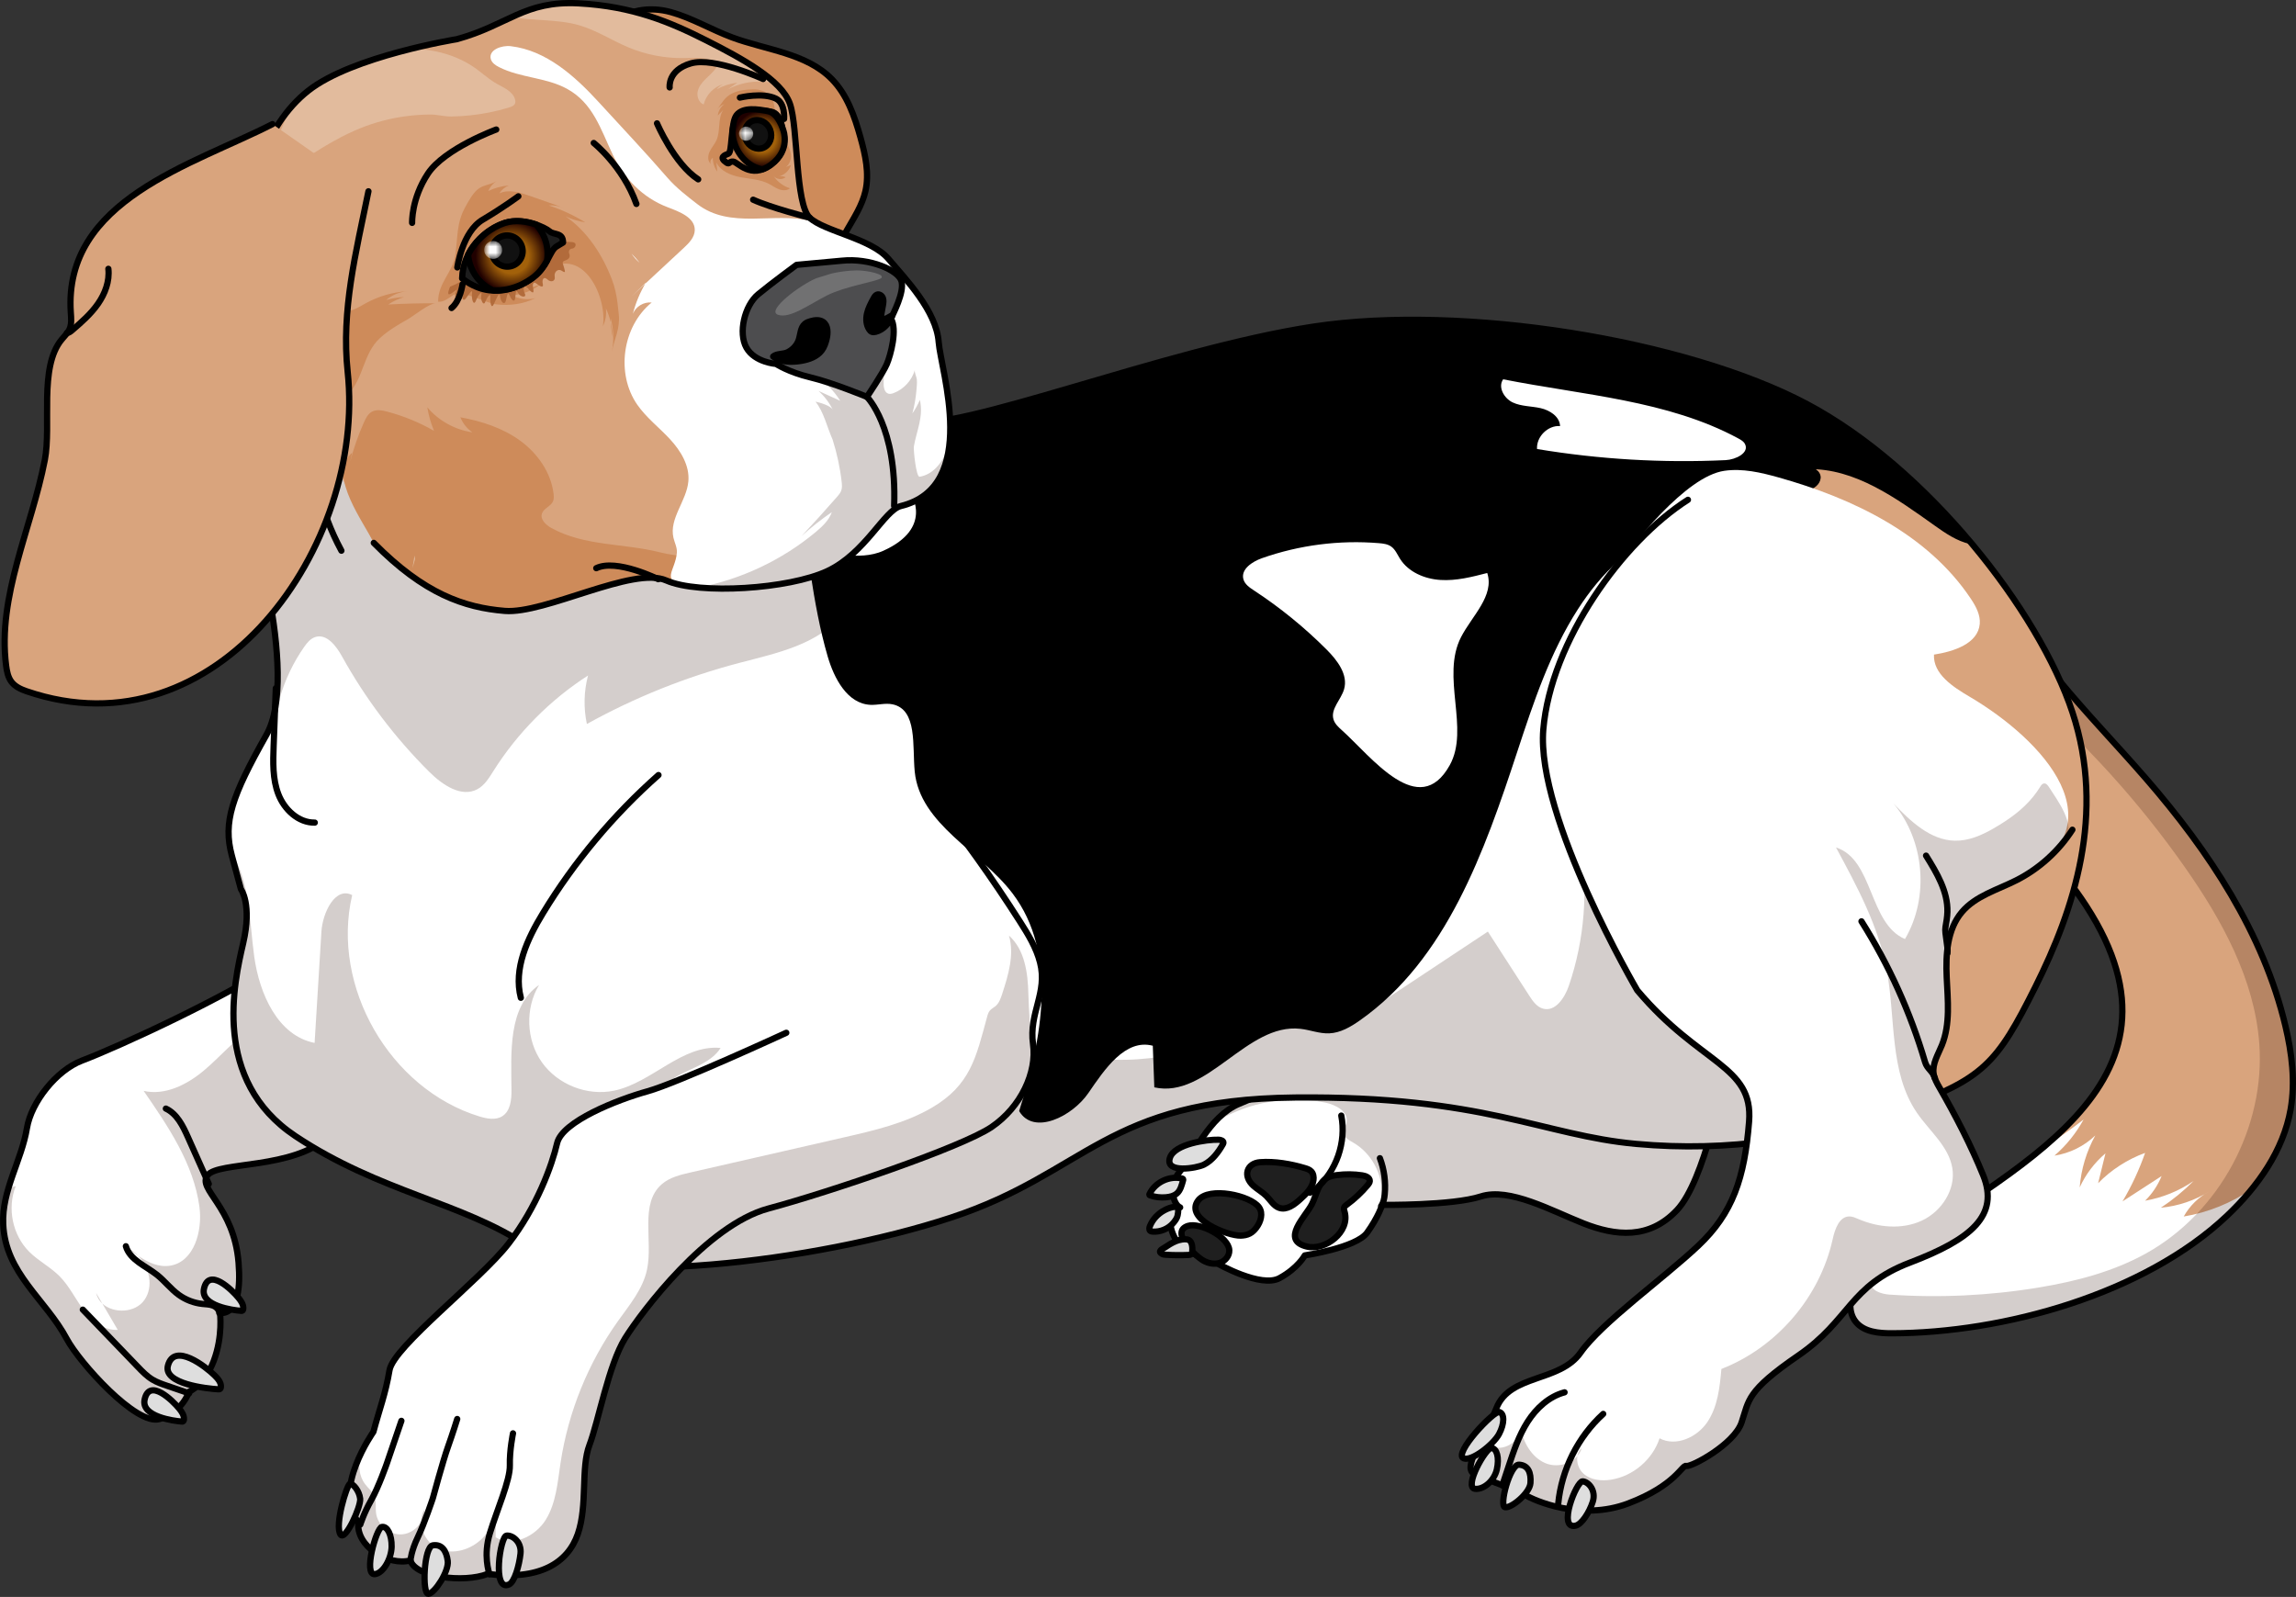
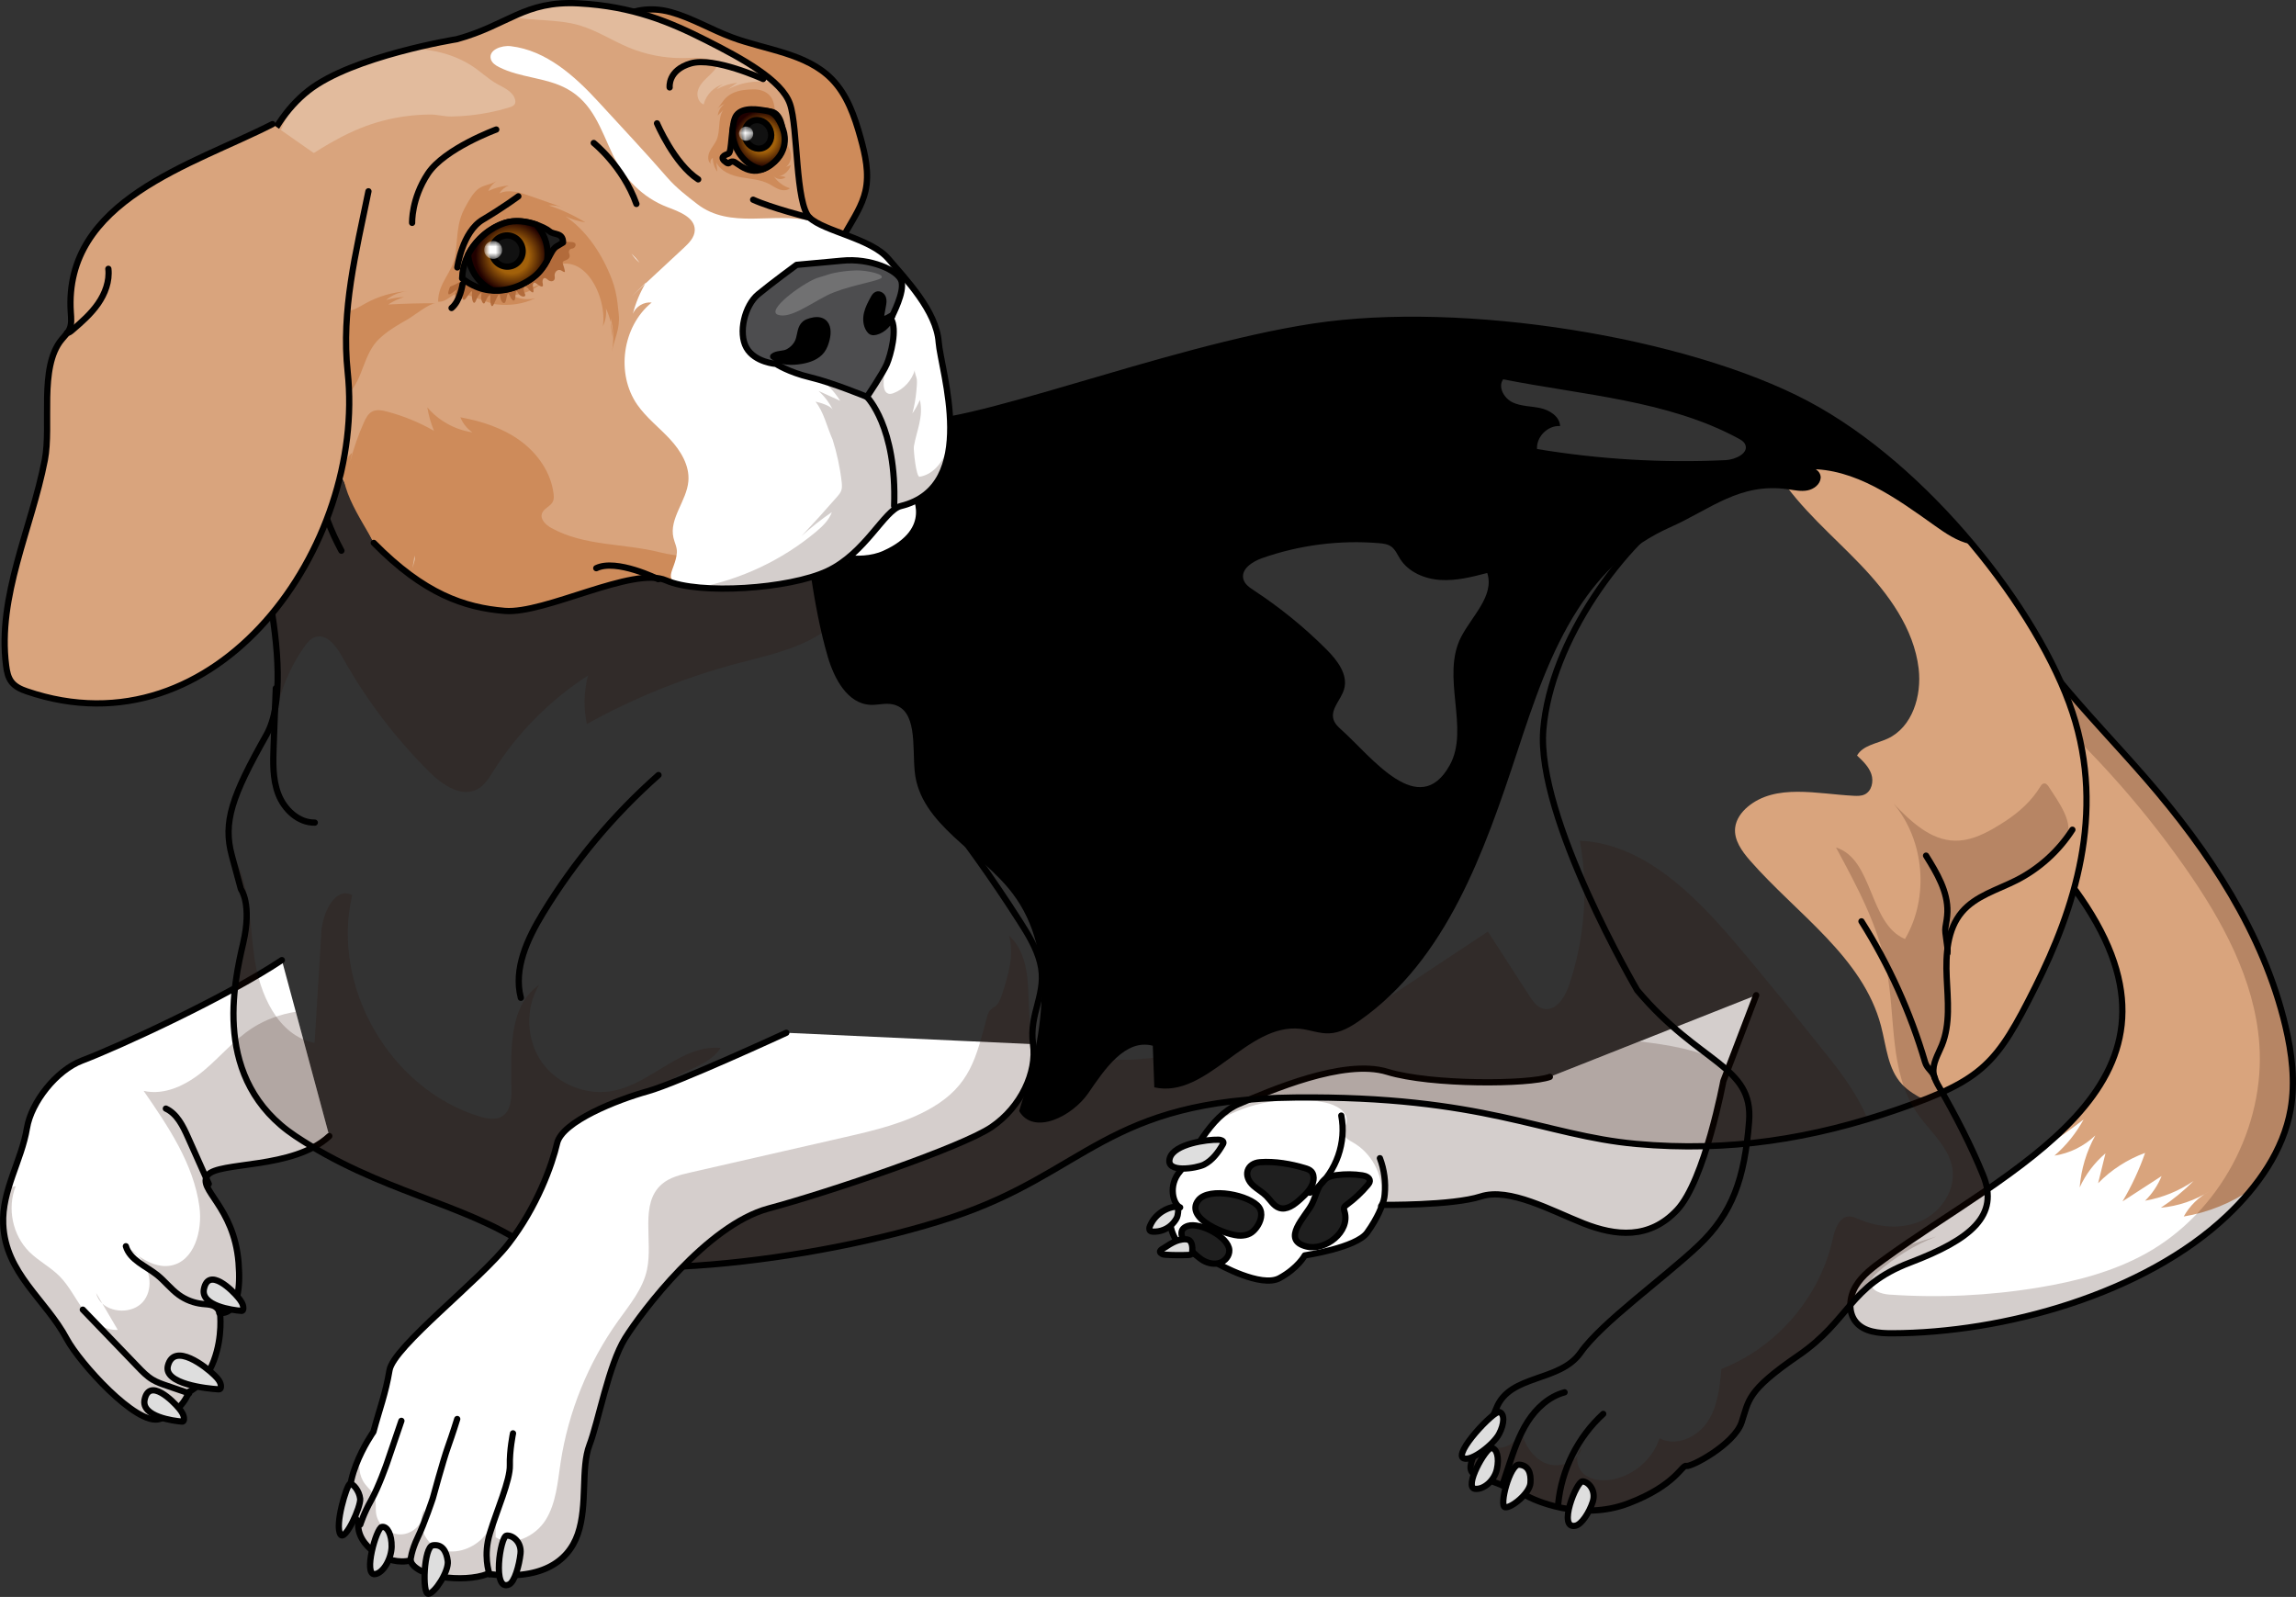
<svg xmlns="http://www.w3.org/2000/svg" xmlns:xlink="http://www.w3.org/1999/xlink" version="1.1" id="Layer_1" x="0px" y="0px" width="367.898px" height="255.899px" viewBox="0 0 367.898 255.899" enable-background="new 0 0 367.898 255.899" xml:space="preserve">
  <rect x="0" y="0" width="367.898" height="255.899" fill="#333333" stroke="none" />
  <g>
    <g>
      <path fill="#FFFFFF" d="M248.34,172.563c-3.239,1.214-19.027,1.349-26.044-0.81c-7.017-2.159-18.892,3.104-23.75,5.128    s-7.422,8.501-9.446,10.795c-2.024,2.294-1.08,5.38,0,5.802c-2.699,1.08-1.349,4.588-0.135,5.937    c1.214,1.349,6.207,3.104,6.207,3.104s6.882,3.913,9.851,2.294c2.969-1.619,4.048-3.643,4.048-3.643s8.231-1.214,9.986-3.643    c1.754-2.429,2.429-4.453,2.429-4.453s11.2,0.135,15.788-1.349c4.588-1.484,11.335,2.294,16.463,4.318s10.525,2.6,14.979-2.141    c4.453-4.741,7.422-20.664,7.422-20.664l5.263-13.764" />
      <path opacity="0.2" fill="#2C0A00" d="M262.685,166.883l-14.345,5.68c-3.239,1.215-19.027,1.349-26.043-0.81    c-7.017-2.159-18.892,3.104-23.75,5.128c-0.534,0.222-1.035,0.506-1.515,0.824l-2.056,1.989c5.151-3.118,11.489-4.215,17.388-3.01    c1.677,0.343,3.702,1.436,3.405,3.122c-0.112,0.634-0.566,1.226-0.445,1.858c0.13,0.688,0.855,1.059,1.464,1.404    c2.95,1.674,4.811,5.101,4.608,8.486c-0.04,0.679-0.14,1.404-0.132,2.093c0.148-0.353,0.224-0.573,0.224-0.573    s11.2,0.135,15.788-1.349c4.588-1.484,11.335,2.294,16.463,4.318c2.807,1.108,5.695,1.775,8.465,1.38    c2.146-0.812,4.205-1.868,6.122-3.138c0.13-0.128,0.262-0.246,0.392-0.383c4.453-4.741,7.422-20.664,7.422-20.664l0.903-2.362    c-0.276-0.173-0.555-0.338-0.837-0.489C272.075,168.177,267.341,167.434,262.685,166.883z" />
      <path fill="none" stroke="#000000" stroke-linecap="round" stroke-linejoin="round" stroke-miterlimit="10" d="M248.34,172.563    c-3.239,1.214-19.027,1.349-26.044-0.81c-7.017-2.159-18.892,3.104-23.75,5.128s-7.422,8.501-9.446,10.795    c-2.024,2.294-1.08,5.38,0,5.802c-2.699,1.08-1.349,4.588-0.135,5.937c1.214,1.349,6.207,3.104,6.207,3.104    s6.882,3.913,9.851,2.294c2.969-1.619,4.048-3.643,4.048-3.643s8.231-1.214,9.986-3.643c1.754-2.429,2.429-4.453,2.429-4.453    s11.2,0.135,15.788-1.349c4.588-1.484,11.335,2.294,16.463,4.318s10.525,2.6,14.979-2.141c4.453-4.741,7.422-20.664,7.422-20.664    l5.263-13.764" />
      <path fill="#1F1F1F" stroke="#000000" stroke-linecap="round" stroke-linejoin="round" stroke-miterlimit="10" d="    M200.854,190.025c0.662,0.589,1.462,1.015,2.085,1.646c0.657,0.666,1.151,1.58,2.037,1.882c1.198,0.408,2.408-0.505,3.346-1.355    c0.952-0.863,1.963-1.833,2.141-3.105c0.068-0.489-0.013-1.03-0.354-1.388c-0.265-0.279-0.648-0.409-1.016-0.519    c-2.24-0.671-4.823-1.125-7.17-0.952C199.747,186.394,199.098,188.464,200.854,190.025z" />
      <path fill="#1F1F1F" stroke="#000000" stroke-linecap="round" stroke-linejoin="round" stroke-miterlimit="10" d="    M198.812,198.001c0.5-0.018,1.008-0.099,1.451-0.332c0.42-0.221,0.76-0.568,1.048-0.945c0.714-0.935,1.114-2.307,0.428-3.263    c-1.373-1.912-8.009-3.349-9.737-1.12C189.709,195.299,196.739,198.075,198.812,198.001z" />
      <path fill="#1F1F1F" stroke="#000000" stroke-linecap="round" stroke-linejoin="round" stroke-miterlimit="10" d="    M192.818,202.003c0.794,0.443,1.761,0.645,2.625,0.364c0.865-0.281,1.571-1.116,1.532-2.025c-0.09-2.136-4.721-4.511-6.621-3.901    C187.427,197.381,191.475,201.252,192.818,202.003z" />
      <path fill="#1F1F1F" stroke="#000000" stroke-linecap="round" stroke-linejoin="round" stroke-miterlimit="10" d="    M215.446,194.171c-0.063-0.215-0.148-0.442-0.081-0.655c0.063-0.201,0.246-0.337,0.416-0.462c1.243-0.911,2.378-1.971,3.371-3.151    c0.16-0.191,0.325-0.403,0.335-0.652c0.023-0.546-0.648-0.819-1.189-0.902c-1.349-0.207-2.726-0.222-4.079-0.047    c-0.552,0.072-1.113,0.18-1.595,0.458c-1.425,0.821-1.673,2.724-2.409,4.195c-0.983,1.967-5.07,5.741-0.849,6.79    C212.339,200.486,216.384,197.39,215.446,194.171z" />
      <path fill="none" stroke="#000000" stroke-linecap="round" stroke-linejoin="round" stroke-miterlimit="10" d="M209.9,191.121    c0.356-0.126,0.661-0.363,0.947-0.609c3.294-2.831,4.907-7.487,4.073-11.749" />
      <path fill="#DEDEDE" stroke="#000000" stroke-linecap="round" stroke-linejoin="round" stroke-miterlimit="10" d="    M192.932,186.616c1.326-0.685,2.26-1.942,3.006-3.235c0.043-0.075,0.087-0.153,0.097-0.239c0.041-0.348-0.425-0.501-0.775-0.51    c-1.878-0.049-7.078,0.668-7.803,2.911C186.631,188.102,191.831,187.184,192.932,186.616z" />
-       <path fill="#DEDEDE" stroke="#000000" stroke-linecap="round" stroke-linejoin="round" stroke-miterlimit="10" d="    M189.574,189.131c0.016-0.057,0.031-0.119,0.007-0.173c-0.031-0.069-0.114-0.096-0.188-0.114c-2.018-0.48-4.299,0.608-5.196,2.479    c-0.023,0.048-0.045,0.104-0.022,0.152c0.02,0.042,0.069,0.062,0.113,0.078c0.81,0.284,1.681,0.381,2.535,0.304    c0.629-0.057,1.242-0.192,1.74-0.602C189.154,190.768,189.372,189.844,189.574,189.131z" />
      <path fill="#DEDEDE" stroke="#000000" stroke-linecap="round" stroke-linejoin="round" stroke-miterlimit="10" d="    M184.263,196.464c-0.101,0.249-0.168,0.571,0.027,0.755c0.11,0.104,0.273,0.128,0.425,0.138c1.221,0.081,2.467-0.44,3.268-1.365    c0.277-0.32,0.633-0.79,0.709-1.218c0.093-0.515,0.285-1.446-0.429-1.39c-0.571,0.045-1.163,0.275-1.665,0.541    C185.564,194.473,184.706,195.374,184.263,196.464z" />
      <path fill="#DEDEDE" stroke="#000000" stroke-linecap="round" stroke-linejoin="round" stroke-miterlimit="10" d="    M191.034,200.583c0.069-0.549,0.027-1.629-0.574-1.9c-0.54-0.244-1.56,0.004-2.057,0.213c-0.65,0.274-1.241,0.653-1.827,1.042    c-0.341,0.226-1.126,0.551-0.404,0.98c0.2,0.119,0.442,0.138,0.674,0.152c1.185,0.071,2.375,0.081,3.561,0.031    c0.177-0.008,0.373-0.025,0.494-0.155C190.991,200.85,191.018,200.713,191.034,200.583z" />
    </g>
    <path fill="#D9A47D" d="M318.835,91.287c5.246,13.024,15.892,22.941,25.092,33.548c10.017,11.55,18.747,24.702,22.277,39.577   c1.037,4.371,1.612,8.932,0.832,13.356c-1.168,6.626-5.291,12.405-10.176,17.032c-13.25,12.55-35.83,18.828-53.758,18.85   c-2.056,0.002-4.371-0.201-5.696-1.774c-1.324-1.571-1.109-4.01-0.056-5.775c1.053-1.764,2.769-3.012,4.429-4.223   c19.994-14.58,51.323-27.681,32.503-56.709c-4.006-6.179-9.266-11.428-14.484-16.625" />
    <path fill="#FFFFFF" d="M354.029,190.901c-2.341,1.467-5.031,2.376-7.782,2.628c1.889-1.245,3.649-2.685,5.245-4.288   c-2.323,1.599-4.995,2.687-7.774,3.167c1.139-1.118,2.045-2.473,2.643-3.952c-2.087,1.353-4.174,2.707-6.261,4.061   c1.462-2.461,2.677-5.07,3.62-7.773c-2.829,1.031-5.422,2.704-7.527,4.858c0.392-1.595,0.784-3.189,1.176-4.784   c-1.755,1.488-3.177,3.366-4.132,5.459c0.229-2.912,1.088-5.772,2.502-8.328c-1.782,1.715-4.102,2.861-6.547,3.235   c1.886-1.629,3.476-3.6,4.669-5.788c-2.124,1.66-4.341,3.199-6.633,4.617c-7.684,6.458-17.468,12.046-25.451,17.868   c-1.66,1.211-3.376,2.459-4.429,4.223c-1.053,1.764-1.268,4.204,0.056,5.775c1.326,1.572,3.64,1.776,5.696,1.774   c17.928-0.021,40.508-6.3,53.758-18.85c1.406-1.331,2.734-2.769,3.961-4.284c-3.252,2.251-7.005,3.776-10.908,4.419   C350.856,193.231,352.306,191.81,354.029,190.901z" />
    <path opacity="0.2" fill="#2C0A00" d="M367.036,177.768c0.78-4.424,0.204-8.985-0.833-13.356   c-3.53-14.875-12.26-28.028-22.277-39.577c-6.686-7.709-14.127-15.059-19.713-23.497c-1.364,0.634-2.771,1.487-3.252,2.903   c-0.801,2.362,1.345,4.606,3.24,6.226c9.818,8.394,18.568,18.036,25.974,28.62c5.9,8.432,11.068,17.842,11.837,28.104   c1.005,13.415-6.368,27.104-18.121,33.649c-5.289,2.945-11.246,4.489-17.218,5.477c-7.894,1.306-15.941,1.688-23.924,1.134   c-1.315-0.091-3.035-0.643-2.952-1.959c0.04-0.642,0.543-1.149,1.025-1.575c2.782-2.456,5.995-4.422,9.448-5.78l-5.735,1.783   c-0.938,0.65-1.859,1.302-2.758,1.957c-1.66,1.211-3.376,2.459-4.429,4.223c-1.053,1.764-1.268,4.204,0.056,5.775   c1.326,1.572,3.64,1.776,5.696,1.774c17.928-0.021,40.508-6.3,53.758-18.85C361.745,190.173,365.867,184.394,367.036,177.768z" />
    <path fill="none" stroke="#000000" stroke-linecap="round" stroke-linejoin="round" stroke-miterlimit="10" d="M318.835,91.287   c5.246,13.024,15.892,22.941,25.092,33.548c10.017,11.55,18.747,24.702,22.277,39.577c1.037,4.371,1.612,8.932,0.832,13.356   c-1.168,6.626-5.291,12.405-10.176,17.032c-13.25,12.55-35.83,18.828-53.758,18.85c-2.056,0.002-4.371-0.201-5.696-1.774   c-1.324-1.571-1.109-4.01-0.056-5.775c1.053-1.764,2.769-3.012,4.429-4.223c19.994-14.58,51.323-27.681,32.503-56.709   c-4.006-6.179-9.266-11.428-14.484-16.625" />
    <g>
      <path fill="#FFFFFF" d="M45.163,153.851c-8.923,5.948-26.165,13.88-32.043,16.11c-4.09,1.552-8.115,6.667-8.8,10.804    c-0.865,5.223-4.038,9.977-3.807,15.394c0.338,7.917,6.793,12.029,10.199,18.415c1.983,3.718,11.153,13.976,14.871,12.813    c3.718-1.164,4.709-4.386,4.709-4.386s2.479-0.991,3.966-4.957c1.487-3.966,0.991-7.683,0.991-7.683s3.718,1.011,2.974-8.046    c-0.744-9.056-6.692-11.75-4.957-13.997c1.735-2.247,13.718-0.872,19.499-6.269" />
      <g opacity="0.2">
        <path fill="#2C0A00" d="M16.397,208.89c-0.33-0.562-0.66-1.124-0.989-1.687C15.558,207.89,15.918,208.449,16.397,208.89z" />
        <path fill="#2C0A00" d="M52.765,182.051l-5.372-19.927c-2.448,0.407-4.789,1.215-6.928,2.588     c-2.939,1.886-5.185,4.659-7.869,6.893c-2.684,2.234-6.178,3.984-9.582,3.202c3.943,5.701,7.999,11.684,8.939,18.552     c0.53,3.871-0.834,8.836-4.691,9.461c-1.816,0.294-3.533-0.509-5.1-1.568c1.802,1.887,2.468,4.913,0.988,7.05     c-1.479,2.135-4.982,2.218-6.754,0.588c0.824,1.405,1.647,2.809,2.471,4.214c-2.201,0.132-4.155-1.436-5.479-3.199     c-1.324-1.763-2.278-3.813-3.828-5.381c-1.467-1.483-3.387-2.452-4.866-3.923c-2.69-2.676-3.583-7.002-2.171-10.525l-1.156,0.274     c-0.559,1.884-0.943,3.801-0.857,5.81c0.337,7.917,6.793,12.029,10.199,18.415c1.983,3.718,11.153,13.976,14.871,12.813     c3.718-1.164,4.709-4.386,4.709-4.386s2.478-0.991,3.966-4.957c1.487-3.966,0.992-7.684,0.992-7.684s3.718,1.011,2.974-8.046     c-0.744-9.056-6.692-11.75-4.957-13.997C35.001,186.072,46.983,187.448,52.765,182.051z" />
        <path fill="#2C0A00" d="M20.485,200.012c0.536,0.422,1.098,0.847,1.679,1.24C21.678,200.744,21.116,200.314,20.485,200.012z" />
      </g>
      <path fill="none" stroke="#000000" stroke-linecap="round" stroke-linejoin="round" stroke-miterlimit="10" d="M45.163,153.851    c-8.923,5.948-26.165,13.88-32.043,16.11c-4.09,1.552-8.115,6.667-8.8,10.804c-0.865,5.223-4.038,9.977-3.807,15.394    c0.338,7.917,6.793,12.029,10.199,18.415c1.983,3.718,11.153,13.976,14.871,12.813c3.718-1.164,4.709-4.386,4.709-4.386    s2.479-0.991,3.966-4.957c1.487-3.966,0.991-7.683,0.991-7.683s3.718,1.011,2.974-8.046c-0.744-9.056-6.692-11.75-4.957-13.997    c1.735-2.247,13.718-0.872,19.499-6.269" />
      <path fill="none" stroke="#000000" stroke-linecap="round" stroke-linejoin="round" stroke-miterlimit="10" d="M33.454,189.711    c-1.109-2.486-2.219-4.972-3.328-7.457c-0.809-1.812-1.754-3.767-3.55-4.61" />
      <path fill="none" stroke="#000000" stroke-linecap="round" stroke-linejoin="round" stroke-miterlimit="10" d="M35.133,210.395    c-0.031-0.558-0.514-1.002-1.039-1.194c-0.525-0.192-1.097-0.194-1.652-0.253c-1.37-0.145-2.699-0.657-3.812-1.468    c-1.279-0.933-2.251-2.231-3.495-3.211c-1.805-1.422-4.318-2.365-4.965-4.569" />
      <path fill="none" stroke="#000000" stroke-linecap="round" stroke-linejoin="round" stroke-miterlimit="10" d="M30.313,223.272    c-1.184-0.405-2.369-0.809-3.553-1.214c-0.8-0.273-1.607-0.55-2.331-0.986c-0.891-0.537-1.622-1.295-2.343-2.045    c-2.938-3.054-5.876-6.109-8.814-9.163" />
      <path fill="#DEDEDE" stroke="#000000" stroke-linecap="round" stroke-linejoin="round" stroke-miterlimit="10" d="M34.952,222.624    c0.106,0.006,0.222,0.009,0.309-0.053c0.095-0.068,0.127-0.194,0.136-0.31c0.059-0.744-0.514-1.371-1.046-1.895    c-1.318-1.298-6.43-5.359-7.445-1.533C26.125,221.776,33.2,222.526,34.952,222.624z" />
      <path fill="#DEDEDE" stroke="#000000" stroke-linecap="round" stroke-linejoin="round" stroke-miterlimit="10" d="M38.652,210.054    c0.079,0.006,0.165,0.008,0.229-0.049c0.07-0.063,0.094-0.18,0.101-0.288c0.044-0.691-0.382-1.273-0.777-1.759    c-0.979-1.205-4.773-4.975-5.526-1.423C32.1,209.267,37.351,209.963,38.652,210.054z" />
      <path fill="#DEDEDE" stroke="#000000" stroke-linecap="round" stroke-linejoin="round" stroke-miterlimit="10" d="M29.144,227.795    c0.079,0.006,0.165,0.008,0.229-0.049c0.07-0.063,0.094-0.18,0.101-0.288c0.044-0.691-0.382-1.273-0.777-1.759    c-0.979-1.205-4.773-4.975-5.526-1.423C22.592,227.008,27.844,227.704,29.144,227.795z" />
    </g>
-     <path fill="#FFFFFF" d="M39.332,80.09c0,0,8.884,27.864,3.352,37.679s-6.987,13.962-5.533,19.34   c1.454,5.379,1.454,5.379,1.454,5.379s1.818,2.374,0.364,8.639c-1.454,6.265-5.089,21.962,8.361,30.923   c13.45,8.961,26.903,10.693,37.08,17.555c10.177,6.862,46.165,2.69,67.976-4.494s24.785-18.938,55.106-19.241   s39.772,6.083,54.676,7.434c14.904,1.351,28.354-0.83,41.986-5.556c13.632-4.726,15.813-7.27,21.993-19.63   c6.18-12.36,11.304-27.709,5.927-43.985c-5.378-16.276-23.375-39.26-42.642-49.438s-55.018-15.995-78.947-12.36   s-57.008,17.085-65.006,15.268s-19.993-12.36-29.445-18.176s-31.809-15.268-46.44-7.634S38.605,70.038,39.332,80.09z" />
    <path opacity="0.2" fill="#2C0A00" d="M135.031,98.356c3.039-3.901,3.526-9.151,3.857-14.085c0.252-3.772,0.464-7.675-0.849-11.219   c-1.807-4.875-6.21-8.297-10.72-10.886c-8.313-4.772-17.571-7.59-26.486-11.109c-9.604-3.792-19.06-8.469-29.189-10.188   c-0.696,0.279-1.383,0.579-2.05,0.927C54.963,49.429,38.605,70.038,39.332,80.09c0,0,0.765,2.404,1.704,6.036l2.759-4.349   c-0.727,3.157-1.22,6.365-1.504,9.592c1.4,6.375,2.643,14.243,2.05,20.296c0.154,0.075,0.318,0.134,0.505,0.15   c0.834-2.897,2.149-5.655,3.875-8.126c0.468-0.669,1.014-1.353,1.79-1.606c1.824-0.594,3.353,1.411,4.283,3.089   c3.764,6.795,8.496,13.054,14.006,18.529c2.08,2.067,5.123,4.155,7.702,2.759c1.16-0.628,1.875-1.825,2.579-2.94   c3.86-6.11,9.067-11.363,15.143-15.276c-0.671,2.527-0.735,5.213-0.185,7.769c7.686-4.259,15.906-7.554,24.406-9.782   C124.483,104.648,131.195,103.279,135.031,98.356z" />
    <path opacity="0.2" fill="#2C0A00" d="M293.118,169.55c-5-6.263-10.002-12.527-15.205-18.622   c-6.595-7.726-14.611-15.723-24.757-16.21c1.388,7.732,0.771,15.815-1.773,23.247c-0.659,1.924-2.154,4.193-4.118,3.669   c-1.009-0.269-1.664-1.213-2.23-2.09c-2.209-3.421-4.419-6.842-6.628-10.263c-6.397,4.24-12.794,8.479-19.191,12.719   c-2.1,1.392-4.93,2.784-6.947,1.276c-0.702-0.524-1.152-1.324-1.83-1.878c-2.449-1.997-5.978,0.075-8.614,1.816   c-8.412,5.559-18.974,7.767-28.909,6.045c-0.258-0.946-0.516-1.892-0.773-2.838c-10.712,2.273-19.115,10.454-29.139,14.862   c-10.641,4.679-23.176,4.86-33.947,0.489c-1.644-0.667-3.402-1.6-3.976-3.279c-0.861-2.519,1.444-5.014,3.802-6.249   c2.357-1.235,5.153-2.074,6.587-4.316c-6.192-0.588-10.986,5.57-17.073,6.844c-4.286,0.897-9.022-0.96-11.557-4.531   c-2.535-3.571-2.725-8.654-0.465-12.405c-4.997,3.467-4.468,10.803-4.419,16.884c0.013,1.533-0.175,3.32-1.469,4.143   c-1.068,0.679-2.464,0.409-3.674,0.038c-14.354-4.393-23.813-20.852-20.382-35.466c-2.711-1.41-4.743,2.806-4.929,5.856   c-0.364,5.943-0.728,11.887-1.092,17.83c-5.91-1.162-8.856-7.889-9.676-13.856c-0.79-5.751-0.651-11.988-3.747-16.84   c0.051,0.227,0.101,0.453,0.163,0.684c1.454,5.379,1.454,5.379,1.454,5.379s1.818,2.374,0.363,8.639   c-1.454,6.265-5.089,21.962,8.361,30.923c13.45,8.961,26.903,10.693,37.08,17.555s46.165,2.69,67.976-4.494   s24.786-18.938,55.106-19.241c30.321-0.303,39.772,6.083,54.676,7.434c13.117,1.189,25.108-0.36,37.088-3.97   C297.852,175.849,295.454,172.475,293.118,169.55z" />
    <path fill="#D9A47D" d="M326.145,158.12c6.18-12.36,11.304-27.709,5.927-43.985c-4.936-14.941-20.508-35.525-37.932-46.677   c-2.343,0.576-4.627,1.337-6.778,2.429c-1.689,0.857-3.491,2.319-3.27,4.2c0.086,0.724,0.472,1.375,0.869,1.986   c3.543,5.446,8.619,9.676,13.113,14.368c4.493,4.692,8.594,10.248,9.36,16.699c0.517,4.354-1.01,9.405-4.996,11.233   c-1.726,0.791-3.934,1.05-4.879,2.697c0.924,0.862,1.881,1.774,2.29,2.969c0.409,1.196,0.057,2.754-1.093,3.278   c-0.526,0.24-1.128,0.232-1.705,0.203c-5.857-0.29-12.523-2.008-17.011,1.766c-1.017,0.855-1.854,2.013-2.008,3.333   c-0.23,1.975,1.069,3.777,2.378,5.274c7.51,8.586,18.09,15.47,20.99,26.503c0.854,3.248,1.073,6.91,3.372,9.359   c0.974,1.037,2.23,1.8,3.556,2.471C318.318,172.329,320.66,169.091,326.145,158.12z" />
    <path d="M289.43,64.696c-19.266-10.178-55.018-15.995-78.947-12.36c-23.928,3.635-57.008,17.085-65.006,15.268   c-7.997-1.818-19.993-12.36-29.445-18.176c-0.798-0.491-1.695-1.009-2.664-1.54l4.43,6.808   c11.911,13.191,9.854,33.412,14.82,50.477c1.034,3.551,3.163,7.602,6.857,7.773c1.183,0.055,2.381-0.325,3.54-0.082   c4.023,0.843,3.154,6.684,3.555,10.774c0.833,8.491,10.523,12.734,15.677,19.533c7.316,9.648,4.732,23.336,1.055,34.872   c2.32,3.947,8.506,0.882,11.096-2.895c2.589-3.776,5.893-8.739,10.321-7.573c0.08,2.222,0.16,4.444,0.24,6.666   c8.456,1.895,14.798-10.349,23.408-9.379c1.549,0.174,3.05,0.789,4.607,0.728c1.81-0.07,3.453-1.04,4.934-2.082   c13.869-9.763,19.936-27.01,25.235-43.121c2.585-7.858,5.223-15.809,9.695-22.769c3.721-5.792,8.488-10.324,14.759-13.115   c6.516-2.901,11.17-7.21,18.911-6.099c1.032,0.148,2.081,0.377,3.105,0.183c1.024-0.194,2.034-0.953,2.12-1.992   c0.086-1.039-1.201-2.026-2.05-1.422c7.54-0.158,14.148,4.657,20.292,9.032c1.759,1.253,3.594,2.514,5.703,2.976   c-0.367-0.08-3.87-4.744-4.428-5.334c-2.138-2.255-4.372-4.421-6.702-6.477C299.92,71.284,294.898,67.585,289.43,64.696z    M234.121,102.07c-3.281,6.348,1.426,14.711-1.826,20.553c-4.937,8.872-12.537-1.359-17.298-5.625   c-0.545-0.488-1.114-1.013-1.325-1.714c-0.506-1.675,1.203-3.15,1.694-4.83c0.684-2.343-1.08-4.644-2.805-6.372   c-3.536-3.542-7.437-6.718-11.622-9.461c-0.707-0.463-1.476-0.985-1.702-1.8c-0.444-1.599,1.41-2.825,2.975-3.376   c5.981-2.106,12.408-2.932,18.727-2.408c0.688,0.057,1.409,0.142,1.974,0.54c0.663,0.468,0.981,1.271,1.413,1.958   c1.349,2.148,3.957,3.242,6.488,3.401c2.532,0.159,5.037-0.482,7.493-1.117C239.493,95.454,235.877,98.673,234.121,102.07z    M276.507,73.733c-10.099,0.476-20.248-0.123-30.221-1.782c-0.127-1.963,1.73-3.814,3.693-3.681   c-0.068-1.523-1.645-2.537-3.133-2.869c-1.488-0.331-3.084-0.266-4.463-0.915c-1.379-0.65-2.409-2.462-1.525-3.705   c12.798,2.536,26.396,3.365,37.683,9.477c0.407,0.22,0.834,0.465,1.054,0.872C280.364,72.557,278.125,73.657,276.507,73.733z" />
    <path fill="none" stroke="#000000" stroke-linecap="round" stroke-linejoin="round" stroke-miterlimit="10" d="M39.332,80.09   c0,0,8.884,27.864,3.352,37.679s-6.987,13.962-5.533,19.34c1.454,5.379,1.454,5.379,1.454,5.379s1.818,2.374,0.364,8.639   c-1.454,6.265-5.089,21.962,8.361,30.923c13.45,8.961,26.903,10.693,37.08,17.555c10.177,6.862,46.165,2.69,67.976-4.494   s24.785-18.938,55.106-19.241s39.772,6.083,54.676,7.434c14.904,1.351,28.354-0.83,41.986-5.556   c13.632-4.726,15.813-7.27,21.993-19.63c6.18-12.36,11.304-27.709,5.927-43.985c-5.378-16.276-23.375-39.26-42.642-49.438   s-55.018-15.995-78.947-12.36s-57.008,17.085-65.006,15.268s-19.993-12.36-29.445-18.176s-31.809-15.268-46.44-7.634   S38.605,70.038,39.332,80.09z" />
    <g>
      <path fill="#CE8B5A" stroke="#000000" stroke-linecap="round" stroke-linejoin="round" stroke-miterlimit="10" d="M97.99,3.988    c2.337-2.43,6.1-2.997,9.522-2.042c3.395,0.947,6.46,2.804,9.763,4.033c5.476,2.037,11.895,2.52,15.993,6.685    c2.462,2.502,3.658,5.961,4.602,9.341c0.785,2.815,1.45,5.787,0.797,8.636c-0.514,2.245-1.804,4.22-2.95,6.218    c-2.934,5.116-5.034,10.663-7.738,15.904c-2.704,5.241-6.138,10.299-11.036,13.585c-1.399,0.938-2.978,1.741-4.662,1.745    c-2.521,0.006-4.673-1.738-6.511-3.463c-2.139-2.007-4.218-4.169-5.485-6.815c-1.291-2.696-1.664-5.74-1.752-8.728    c-0.204-6.883,0.999-13.79,0.284-20.639c-0.671-6.422-4.598-14.857-2.668-21.25C96.542,5.896,97.18,4.83,97.99,3.988z" />
      <g>
        <g>
          <path fill="none" stroke="#000000" stroke-linecap="round" stroke-linejoin="round" stroke-miterlimit="10" d="M51.094,65.028      c0,0-3.397,10.259,3.612,23.218" />
          <path fill="none" stroke="#000000" stroke-linecap="round" stroke-linejoin="round" stroke-miterlimit="10" d="M48.595,64.02      c0,0-12.808,14.787-8.645,30.781" />
          <path fill="#D9A47D" d="M59.893,86.997c8.06,8.188,14.54,10.366,20.982,10.897c6.443,0.53,20.572-7.214,25.869-4.882      c5.295,2.331,19.703,1.375,25.82-1.494c6.117-2.868,8.729-3.97,9.344-7.795c0.614-3.825-0.215-1.987,2.433-2.632      c12.713-3.106,6.386-21.849,6.07-26.244c-0.363-5.046-5.306-10.123-8.065-13.378c-2.758-3.255-10.276-4.393-12.605-6.577      c-2.329-2.184-1.837-14.418-3.164-18.247c-1.328-3.827-7.701-7.293-13.431-10.187c-5.728-2.894-11.744-5.465-20.441-5.922      c-8.697-0.457-11.271,3.481-19.5,5.744c0,0-16.764,2.69-23.816,8.26c-7.053,5.57-10.278,15.982-10.763,28.75" />
          <path fill="#CE8B5A" d="M56.108,73.999c0.557-2.181,1.303-4.313,2.229-6.365c0.291-0.644,0.635-1.32,1.254-1.661      c0.723-0.398,1.614-0.231,2.412-0.022c2.635,0.691,5.179,1.732,7.542,3.087c-0.501-1.206-0.862-2.47-1.073-3.759      c1.822,2.146,4.444,3.597,7.231,4c-0.866-0.587-1.549-1.438-1.935-2.41c3.399,0.612,6.776,1.707,9.569,3.738      c2.793,2.032,4.955,5.093,5.365,8.523c0.049,0.413,0.07,0.848-0.103,1.226c-0.365,0.797-1.465,1.084-1.754,1.912      c-0.336,0.961,0.627,1.859,1.518,2.35c5.309,2.926,11.6,2.424,17.312,3.872c6.254,1.585,12.771-0.068,19.076,1.072      c4.123,0.746,3.678-0.822,6.781-3.636c-0.452,0.848-0.903,1.697-1.356,2.545c1.76-1.011,3.327-2.359,4.59-3.949      c0.03,1.151,0.061,2.301,0.091,3.451c0.805-1.548,1.507-3.149,2.102-4.788c0.35,1.284,0.49,2.621,0.432,3.949      c-1.349,1.91-2.979,3.515-4.829,4.383c-6.118,2.868-20.525,3.825-25.82,1.493c-5.296-2.331-19.425,5.413-25.869,4.882      c-6.442-0.53-12.922-2.709-20.982-10.896c-1.624-3.336-7.104-10.507-3.877-14.047c0.127-0.14,0.264-0.268,0.409-0.384" />
          <path fill="#E2BB9D" d="M75.545,10.509c-3.008-1.906-6.557-2.731-10.13-2.685c-3.726,1.027-12.756,4.135-16.025,6.717      c-4.483,3.541-4.623,8.173-7.671,15.418c5.397-3.127,10.327-7.131,16.114-9.453c2.324-0.933,4.768-1.561,7.251-1.888      c1.26-0.166,2.53-0.255,3.8-0.267c1.195-0.011,2.253,0.333,3.443,0.316c2.042-0.029,4.082-0.248,6.085-0.649      c1.019-0.204,2.029-0.456,3.025-0.754c0.663-0.199,1.305-0.419,1.11-1.26c-0.308-1.328-1.839-1.965-2.883-2.544      C78.197,12.647,76.962,11.407,75.545,10.509z" />
          <path fill="#E2BB9D" d="M109.437,9.306c-2.957,0.029-5.917-0.545-8.649-1.675c-2.705-1.12-5.191-2.779-8.005-3.59      c-3.468-0.998-7.219-0.662-10.741-1.319c3.006-1.378,5.926-2.435,10.662-2.187c8.697,0.458,14.713,3.028,20.441,5.923      c3.761,1.899,7.792,4.047,10.497,6.381l-0.029,0.231c0.207,0.1,0.414,0.2,0.622,0.3c0.005,0.006,0.01,0.012,0.017,0.017      c-2.558-0.646-5.351-0.297-7.67,0.96c0.52-0.366,1.04-0.734,1.56-1.1c-1.144,0.139-2.261,0.494-3.274,1.041      c0.277-0.342,0.633-0.62,1.035-0.803c-1.528,0.422-2.78,1.717-3.149,3.258c-0.767-0.287-1.12-1.236-0.967-2.04      c0.154-0.803,0.697-1.475,1.278-2.05c0.58-0.577,1.224-1.102,1.677-1.783c0.156-0.236,0.289-0.549,0.141-0.79      c-0.076-0.126-0.212-0.2-0.345-0.263C112.976,9.087,111.163,9.289,109.437,9.306" />
          <path fill="#CE8B5A" d="M69.783,48.603c-2.531-0.017-5.065,0.048-7.592,0.194c0.788-0.512,1.649-0.916,2.546-1.195      c-0.968,0.041-1.931,0.199-2.862,0.47c0.956-0.798,2.16-1.296,3.4-1.405c-2.323,0.138-4.615,0.799-6.653,1.92      c-0.901,0.496-1.784,1.09-2.799,1.255c-2.248,0.365-4.258-1.447-6.507-1.81c-0.498-0.079-1.053-0.073-1.453,0.236      c-0.432,0.335-0.561,0.923-0.632,1.465c-0.444,3.401,0.336,6.945,2.122,9.869c1.294,2.118,4.14,5.918,6.581,3.37      c2.316-2.416,2.267-6.28,4.887-8.735c1.337-1.252,2.95-2.186,4.535-3.086C66.285,50.624,68.779,48.596,69.783,48.603" />
          <path fill="#CE8B5A" d="M98.941,48.5c0.083,0.625,0.148,1.262,0.211,1.921c0.222,2.277-0.695,3.819-1.101,5.92      c0.343-1.774,0.274-3.626-0.2-5.369c0.005,1.043,0.119,2.084,0.337,3.103c-0.046-1.61-0.423-3.209-1.102-4.67      c0.126,0.982-0.047,1.998-0.488,2.883c0.742-4.501-2.999-12.785-8.745-9.15c-1.32,0.834-2.149,2.412-3.473,3.287      c0.761-0.306,1.522-0.611,2.282-0.918c-1.314,1.061-2.961,1.703-4.647,1.813c1.141,0.612,2.515,0.779,3.77,0.457      c-1.908,0.962-4.118,1.239-6.242,0.998c-1.821-0.206-5.466-2.441-6.941-1.476c-0.747,0.489-1.513,1.145-2.402,1.047      c0.002-3.042,2.303-4.648,2.739-7.412c0.442-2.797,0.16-5.093,1.576-7.68c0.515-0.944,1.138-2.11,1.943-2.84      c0.908-0.821,2.178-0.779,3.091-1.397c-0.577,0.389-1.038,0.949-1.311,1.59c1.032-0.496,2.158-0.797,3.301-0.885      c-0.624,0.239-1.165,0.689-1.514,1.259c1.505-0.697,3.263-0.154,4.827,0.393c1.852,0.649,3.704,1.298,5.556,1.945      c-0.783-0.311-1.636-0.448-2.479-0.398c2.052,0.668,4.024,1.581,5.861,2.712c-1.097-0.164-2.17-0.49-3.171-0.964      c3.48,2.381,5.926,6.188,7.417,10.073C98.525,46.012,98.772,47.233,98.941,48.5" />
          <path fill="#B26B3B" d="M72.114,45.949c0,0-0.646,1.446-0.016,1.181c0.63-0.265,1.394-1.158,1.019-0.428      c-0.378,0.728-0.093,1.406,0.27,0.913c0.363-0.494,1.041-1.181,0.79-0.561c-0.253,0.619,0.007,1.364,0.469,0.771      c0.461-0.592,1.121-1.729,0.993-0.817c-0.128,0.911,0.241,2.125,0.62,1.164c0.38-0.959,1.038-1.692,0.87-0.881      c-0.172,0.814,0.356,1.791,0.611,1.113c0.255-0.678,0.88-1.626,0.828-0.806c-0.054,0.82,0.133,2.054,0.567,1.132      c0.433-0.924,0.889-2.145,0.996-1.219c0.104,0.925,0.742,1.494,0.943,0.619c0.203-0.876,0.288-1.482,0.594-0.754      c0.308,0.725,0.768,1.14,0.874,0.447c0.107-0.69,0.072-1.645,0.46-0.897c0.391,0.749,1.445,0.816,1.092,0.111      c-0.356-0.707-0.136-1.541,0.411-0.915c0.547,0.625,1.125,1.178,0.953,0.226c-0.176-0.953-0.056-1.348,0.55-0.861      c0.604,0.488,1.133,0.663,0.965-0.006c-0.167-0.672,0.154-1.263,0.73-0.709c0.577,0.558,1.325,0.299,1.183-0.44      c-0.14-0.74,0.51-1.357,1.143-0.938s0.531,0.175,0.343-0.544c-0.19-0.719-0.438-0.9,0.212-1.116      c0.651-0.217,0.818-0.63,0.635-1.067c-0.183-0.435,0.052-0.82,0.502-0.838c0.447-0.017,0.961-0.981-0.146-1.047      c-1.107-0.067-1.923,0.005-4.028-0.625c-2.105-0.631-3.588-1.284-5.542-0.255c-1.958,1.03-3.063,2.492-4.806,4.285      S74.543,44.95,72.114,45.949z" />
          <path fill="#CE8B5A" d="M114.938,17.502c0.288-0.384,0.694-0.677,1.149-0.828c-0.59,0.429-0.989,1.111-1.073,1.835      c0.288-0.293,0.576-0.588,0.864-0.881c-0.913,1.405-0.389,3.337-1.086,4.86c-0.293,0.642-0.79,1.174-1.089,1.814      c-0.299,0.64-0.346,1.496,0.181,1.965c-0.143-0.343,0.008-0.782,0.332-0.965c-0.005,0.784,0.253,1.567,0.722,2.195      c-0.053-0.492-0.107-0.983-0.16-1.475c0.678,1.409,2.312,2.076,3.848,2.367c1.536,0.291,3.157,0.345,4.548,1.057      c0.554,0.283,1.058,0.665,1.64,0.884c0.582,0.218,1.294,0.243,1.771-0.156c-1.063-0.329-2.005-1.035-2.622-1.961      c0.457,0.55,1.371,0.638,1.924,0.185c-0.373-0.172-0.803-0.21-1.2-0.11c0.952-0.184,1.776-0.925,2.059-1.854      c-0.527,0.214-1.053,0.427-1.58,0.641c0.912-0.083,1.552-1.04,1.575-1.955c0.022-0.916-0.421-1.777-0.915-2.547      c-0.495-0.771-1.061-1.517-1.337-2.391c-0.499-1.581-0.027-3.505-1.077-4.79c-0.626-0.765-1.669-1.089-2.656-1.073      c-1.215,0.019-2.375,0.119-3.47,0.667C116.098,15.581,115.7,16.485,114.938,17.502" />
          <path fill="#FFFFFF" d="M102.497,42.112c-0.496-0.429-0.939-0.921-1.304-1.463C101.661,41.105,102.094,41.597,102.497,42.112" />
          <path fill="#FFFFFF" stroke="#000000" stroke-linecap="round" stroke-linejoin="round" stroke-miterlimit="10" d="      M146.447,78.949c0,0,3.769,5.966-4.739,9.779c-4.118,1.846-9.588-0.006-9.588-0.006l2.304-8.704l8.737-4.523L146.447,78.949z" />
          <path fill="#FFFFFF" d="M90.847,14.226c-3.352-1.834-7.48-1.739-10.885-3.472c-0.569-0.29-1.159-0.687-1.321-1.304      c-0.384-1.451,1.714-2.224,3.206-2.049c5.649,0.663,10.241,4.763,14.083,8.958c3.716,4.057,7.417,7.975,11.01,12.112      c1.401,1.613,3.105,2.93,4.797,4.236c5.258,4.058,12.183,1.268,18.042,2.666c0.317,0.076,0.633,0.152,0.949,0.228      c2.997,1.762,9.172,2.984,11.617,5.869c2.759,3.254,7.702,8.332,8.065,13.379c0.316,4.395,6.643,23.138-6.071,26.244      c-2.647,0.646-5.659,7.559-11.777,10.428c-4.596,2.156-10.191,2.654-15.198,2.784c-2.476,0.064-5.076,0.067-7.514-0.428      c-4.123-0.839-1.64-2.36-1.393-5.298c0.07-0.825-0.361-1.6-0.548-2.407c-0.717-3.086,2.116-5.897,2.391-9.052      c0.22-2.522-1.233-4.897-2.954-6.754c-1.721-1.857-3.773-3.423-5.222-5.499c-3.472-4.975-2.411-12.558,2.294-16.389      c-1.247-0.14-2.542,0.634-3.009,1.799c0.45-1.753,1.156-3.441,2.089-4.992c-0.742,0.715-1.483,1.429-2.225,2.144      c2.759-2.564,5.518-5.128,8.278-7.692c0.842-0.783,1.747-1.696,1.773-2.846c0.046-2.05-2.464-2.967-4.38-3.699      c-4.015-1.533-6.969-4.635-8.786-8.463C96.261,20.727,95.023,16.51,90.847,14.226z" />
          <path opacity="0.2" fill="#2C0A00" d="M152.223,69.955c-0.074,0.49-0.163,0.978-0.289,1.459      c-0.606,2.31-2.224,4.603-4.582,4.982c-0.55,0.088-1.008-4.343-0.92-4.85c0.447-2.571,1.577-4.762,0.967-7.465      c-0.329,0.759-0.732,1.485-1.203,2.165c0.321-1.193,0.536-2.415,0.644-3.646c0.051-0.586,0.121-1.206,0.069-1.794      c-0.036-0.402-0.421-1.155-0.317-1.522c-0.474,1.663-1.761,3.074-3.376,3.695c-0.258,0.1-0.539,0.181-0.81,0.119      c-0.727-0.165-0.852-1.132-0.818-1.877c0.08-1.808,0.161-3.617,0.241-5.427c-0.454,2.203-2.533,3.778-4.717,4.319      c-2.184,0.541-4.476,0.247-6.707-0.049c1.713,1.026,3.175,2.468,4.226,4.166c-1.159-0.53-2.32-1.06-3.478-1.59      c0.951,0.854,1.736,1.892,2.297,3.042c-0.339-0.696-2.1-1.173-2.78-1.32c1.35,1.685,1.831,4.045,2.746,6.089      c0.695,2.202,1.189,4.467,1.446,6.761c0.052,0.467,0.093,0.952-0.063,1.395c-0.136,0.385-0.41,0.704-0.679,1.012      c-1.855,2.125-3.748,4.218-5.677,6.276c1.526-1.387,3.148-2.669,4.851-3.833c-0.468,1.311-1.531,2.31-2.6,3.201      c-5.4,4.496-11.956,7.585-18.857,8.905c1.834,0.19,3.713,0.18,5.526,0.133c5.007-0.129,10.602-0.628,15.198-2.784      c6.119-2.868,9.13-9.782,11.777-10.428C150.128,79.678,151.964,75.021,152.223,69.955z" />
          <g opacity="0.15">
            <g>
              <path fill="#2C0A00" d="M148.346,59.619L148.3,59.67c0.011-0.032,0.028-0.063,0.039-0.096        C148.342,59.589,148.343,59.603,148.346,59.619" />
            </g>
          </g>
          <path fill="none" stroke="#000000" stroke-linecap="round" stroke-linejoin="round" stroke-miterlimit="10" d="M59.893,86.997      c8.06,8.188,14.54,10.366,20.982,10.897c6.443,0.53,20.572-7.214,25.869-4.882c5.295,2.331,19.703,1.375,25.82-1.494      c6.117-2.868,9.129-9.781,11.777-10.427c12.713-3.106,6.386-21.849,6.07-26.244c-0.363-5.046-5.306-10.123-8.065-13.378      c-2.758-3.255-10.276-4.393-12.605-6.577c-2.329-2.184-1.837-14.418-3.164-18.247c-1.328-3.827-7.701-7.293-13.431-10.187      c-5.728-2.894-11.744-5.465-20.441-5.922c-8.697-0.457-11.271,3.481-19.5,5.744c0,0-16.764,2.69-23.816,8.26      c-7.053,5.57-10.278,15.982-10.763,28.75" />
          <path fill="#E2BB9D" d="M66.427,89.012c0.039,0.197,0.059,0.395,0.075,0.594c-0.135,0.486-0.27,0.971-0.413,1.456L66.427,89.012      z" />
          <path fill="none" stroke="#000000" stroke-linecap="round" stroke-linejoin="round" stroke-miterlimit="10" d="M129.74,34.893      c0,0-6.3-1.619-9.061-2.892" />
          <path fill="#4D4D4F" d="M134.921,41.772c4.447-0.46,9.079,1.52,9.537,3.321c0.457,1.801-1.353,5.175-1.7,5.975      c1.068,1.689-0.046,5.841-0.66,7.278c-0.615,1.438-3.189,5.249-3.189,5.249s-5.526-2.283-9.049-3.12      c-3.522-0.836-5.508-2.158-5.508-2.158s-3.398-0.225-4.746-2.595c-1.348-2.371-0.294-6.765,1.878-8.562      c2.172-1.798,6.156-4.718,6.156-4.718L134.921,41.772z" />
          <path fill="none" stroke="#000000" stroke-linecap="round" stroke-linejoin="round" stroke-miterlimit="10" d="M134.921,41.772      c4.447-0.46,9.079,1.52,9.537,3.321c0.457,1.801-1.353,5.175-1.7,5.975c1.068,1.689-0.046,5.841-0.66,7.278      c-0.615,1.438-3.189,5.249-3.189,5.249s-5.526-2.283-9.049-3.12c-3.522-0.836-5.508-2.158-5.508-2.158s-3.398-0.225-4.746-2.595      c-1.348-2.371-0.294-6.765,1.878-8.562c2.172-1.798,6.156-4.718,6.156-4.718L134.921,41.772z" />
          <path d="M128.367,57.826c1.245-0.207,2.535-0.656,3.298-1.661c0.407-0.537,0.63-1.19,0.788-1.845      c0.234-0.967,0.251-2.179-0.57-2.739c-0.567-0.386-1.327-0.302-1.988-0.116c-0.334,0.093-0.669,0.214-0.935,0.437      c-0.707,0.593-0.689,1.663-0.972,2.542c-0.28,0.864-0.942,1.566-1.743,1.98c-0.729,0.377-1.822,0.206-2.359,0.703      C125.077,58.088,126.929,58.067,128.367,57.826" />
          <path fill="none" stroke="#000000" stroke-linecap="round" stroke-linejoin="round" stroke-miterlimit="10" d="M128.367,57.826      c1.245-0.207,2.535-0.656,3.298-1.661c0.407-0.537,0.63-1.19,0.788-1.845c0.234-0.967,0.251-2.179-0.57-2.739      c-0.567-0.386-1.327-0.302-1.988-0.116c-0.334,0.093-0.669,0.214-0.935,0.437c-0.707,0.593-0.689,1.663-0.972,2.542      c-0.28,0.864-0.942,1.566-1.743,1.98c-0.729,0.377-1.822,0.206-2.359,0.703C125.077,58.088,126.929,58.067,128.367,57.826z" />
          <path d="M141.228,50.771c0.337,0.839,1.316-0.134,1.739-0.225c-0.407,1.192-1.407,2.321-2.657,2.626      c-0.208,0.05-0.434,0.08-0.631-0.003c-0.167-0.071-0.293-0.215-0.396-0.364c-0.498-0.733-0.558-1.694-0.36-2.556      c0.197-0.863,0.626-1.653,1.051-2.43c0.135-0.249,0.293-0.517,0.56-0.611c0.381-0.135,0.803,0.175,0.94,0.556      c0.136,0.38,0.066,0.8-0.006,1.198c-0.081,0.448-0.161,0.895-0.242,1.342C141.196,50.459,141.169,50.625,141.228,50.771" />
          <path fill="none" stroke="#000000" stroke-linecap="round" stroke-linejoin="round" stroke-miterlimit="10" d="M141.228,50.771      c0.337,0.839,1.316-0.134,1.739-0.225c-0.407,1.192-1.407,2.321-2.657,2.626c-0.208,0.05-0.434,0.08-0.631-0.003      c-0.167-0.071-0.293-0.215-0.396-0.364c-0.498-0.733-0.558-1.694-0.36-2.556c0.197-0.863,0.626-1.653,1.051-2.43      c0.135-0.249,0.293-0.517,0.56-0.611c0.381-0.135,0.803,0.175,0.94,0.556c0.136,0.38,0.066,0.8-0.006,1.198      c-0.081,0.448-0.161,0.895-0.242,1.342C141.196,50.459,141.169,50.625,141.228,50.771z" />
          <path fill="none" stroke="#000000" stroke-linecap="round" stroke-linejoin="round" stroke-miterlimit="10" d="M116.41,26.06      c-1.246-0.854-0.344-1.172,0.3-1.431c0.645-0.258,0.286-4.399,1.325-5.7c1.038-1.301,3.945-1.356,5.576-1.021      c1.632,0.333,1.776,2.992,1.776,2.992s1.251,3.119-1.909,5.51c-3.16,2.39-5.314-0.49-6.013-0.522      C116.765,25.855,116.927,26.414,116.41,26.06z" />
          <path fill="#1D1D1D" d="M90.221,38.863c-0.001-1.659-1.47-1.181-2.157-1.79c-0.687-0.61-4.193-2.326-7.225-1.333      c-3.031,0.994-6.674,4.245-6.791,8.875c4.675,3.658,9.372,1.39,11.429-0.197c2.31-1.782,2.609-4.255,3.677-4.905L90.221,38.863z      " />
          <path fill="none" stroke="#000000" stroke-linecap="round" stroke-linejoin="round" stroke-miterlimit="10" d="M90.221,38.863      c-0.001-1.659-1.47-1.181-2.157-1.79c-0.687-0.61-4.193-2.326-7.225-1.333c-3.031,0.994-6.674,4.245-6.791,8.875      c4.675,3.658,9.372,1.39,11.429-0.197c2.31-1.782,2.609-4.255,3.677-4.905L90.221,38.863z" />
          <path fill="#FFFFFF" d="M77.338,40.158c0.289,0.722,1.109,1.072,1.831,0.783c0.721-0.29,1.072-1.108,0.783-1.83      c-0.29-0.722-1.109-1.073-1.831-0.783C77.4,38.616,77.049,39.436,77.338,40.158" />
          <path fill="#FFFFFF" d="M118.837,21.368c0.299,0.748,1.151,1.112,1.9,0.812c0.749-0.301,1.112-1.151,0.812-1.9      c-0.3-0.749-1.151-1.112-1.9-0.813C118.9,19.769,118.537,20.619,118.837,21.368" />
        </g>
        <g>
          <defs>
            <path id="SVGID_1_" d="M80.24,34.346c-2.108,0.691-4.164,3.127-5.263,6.103c0.03,0.785,0.187,1.582,0.499,2.36       c0.684,1.704,1.948,2.988,3.447,3.695c2.853,0.221,5.324-1.095,6.668-2.131c0.976-0.752,1.582-1.624,2.051-2.433       c0.224-1.238,0.112-2.572-0.4-3.851c-0.543-1.354-1.457-2.439-2.56-3.185c-1.41-0.61-3.013-1.002-4.385-0.576       C80.276,34.335,80.257,34.34,80.24,34.346" />
          </defs>
          <clipPath id="SVGID_2_">
            <use xlink:href="#SVGID_1_" overflow="visible" />
          </clipPath>
        </g>
        <g>
          <radialGradient id="SVGID_3_" cx="194.074" cy="-977.404" r="5.779" gradientTransform="matrix(0.955 -0.296 0.296 0.955 185.949 1031.93)" gradientUnits="userSpaceOnUse">
            <stop offset="0" style="stop-color:#A2610A" />
            <stop offset="0.476" style="stop-color:#A2610A" />
            <stop offset="1" style="stop-color:#200000" />
          </radialGradient>
          <path fill="url(#SVGID_3_)" stroke="#000000" stroke-linecap="round" stroke-linejoin="round" stroke-miterlimit="10" d="      M87.24,38.09c-0.323-0.806-0.789-1.503-1.336-2.103c-1.43-0.494-3.324-0.817-5.064-0.247c-2.117,0.695-4.529,2.492-5.833,5.089      c0.06,0.661,0.207,1.327,0.468,1.979c0.684,1.705,1.948,2.989,3.446,3.695c1.732,0.135,3.318-0.3,4.601-0.891      c0.784-0.374,1.45-0.804,1.955-1.194c1.069-0.824,1.699-1.792,2.182-2.664C87.842,40.569,87.727,39.306,87.24,38.09z" />
          <path fill="#111111" d="M78.97,41.151c0.515,1.285,1.963,1.915,3.233,1.406c1.269-0.509,1.88-1.965,1.365-3.249      c-0.516-1.287-1.963-1.916-3.232-1.406C79.066,38.41,78.455,39.866,78.97,41.151" />
          <path fill="none" stroke="#000000" stroke-linecap="round" stroke-linejoin="round" stroke-miterlimit="10" d="M78.97,41.151      c0.515,1.285,1.963,1.915,3.233,1.406c1.269-0.509,1.88-1.965,1.365-3.249c-0.516-1.287-1.963-1.916-3.232-1.406      C79.066,38.41,78.455,39.866,78.97,41.151z" />
        </g>
        <g>
          <defs>
            <path id="SVGID_4_" d="M78.486,38.715c-0.738,0.296-1.096,1.135-0.801,1.874c0.296,0.739,1.136,1.096,1.875,0.801       c0.738-0.297,1.097-1.134,0.801-1.874c-0.283-0.702-1.053-1.061-1.764-0.84C78.56,38.687,78.522,38.7,78.486,38.715" />
          </defs>
          <clipPath id="SVGID_5_">
            <use xlink:href="#SVGID_4_" overflow="visible" />
          </clipPath>
          <defs>
            <filter id="Adobe_OpacityMaskFilter" filterUnits="userSpaceOnUse" x="76.944" y="38.008" width="4.175" height="4.145">
              <feColorMatrix type="matrix" values="1 0 0 0 0  0 1 0 0 0  0 0 1 0 0  0 0 0 1 0" />
            </filter>
          </defs>
          <mask maskUnits="userSpaceOnUse" x="76.944" y="38.008" width="4.175" height="4.145" id="SVGID_6_">
            <g filter="url(#Adobe_OpacityMaskFilter)">
              <linearGradient id="SVGID_7_" gradientUnits="userSpaceOnUse" x1="-262.112" y1="327.316" x2="-261.129" y2="327.316" gradientTransform="matrix(1.718 4.283 -4.283 1.718 1930.358 598.658)">
                <stop offset="0" style="stop-color:#FFFFFF" />
                <stop offset="0.193" style="stop-color:#FFFFFF" />
                <stop offset="0.785" style="stop-color:#000000" />
                <stop offset="1" style="stop-color:#000000" />
              </linearGradient>
              <polygon clip-path="url(#SVGID_5_)" fill="url(#SVGID_7_)" points="76.944,39.208 78.125,42.153 81.119,40.952 79.938,38.008               " />
            </g>
          </mask>
          <linearGradient id="SVGID_8_" gradientUnits="userSpaceOnUse" x1="-262.112" y1="327.316" x2="-261.129" y2="327.316" gradientTransform="matrix(1.718 4.283 -4.283 1.718 1930.358 598.658)">
            <stop offset="0" style="stop-color:#FFFFFF" />
            <stop offset="0.193" style="stop-color:#FFFFFF" />
            <stop offset="0.785" style="stop-color:#FFFFFF" />
            <stop offset="1" style="stop-color:#FFFFFF" />
          </linearGradient>
          <polygon clip-path="url(#SVGID_5_)" mask="url(#SVGID_6_)" fill="url(#SVGID_8_)" points="76.944,39.209 78.125,42.153       81.119,40.952 79.938,38.008     " />
        </g>
        <g>
          <defs>
            <path id="SVGID_9_" d="M118.04,18.427c-0.43,0.537-0.6,1.638-0.699,2.763c0.042,0.708,0.198,1.439,0.487,2.158       c0.842,2.098,2.556,3.499,4.326,3.78c0.456-0.145,0.933-0.382,1.44-0.765c3.162-2.391,1.911-5.511,1.911-5.511       s-1.639-3.773-3.271-4.107c-0.678-0.138-1.339-0.096-1.953,0.095C119.418,17.107,118.647,17.667,118.04,18.427" />
          </defs>
          <clipPath id="SVGID_10_">
            <use xlink:href="#SVGID_9_" overflow="visible" />
          </clipPath>
        </g>
        <g>
          <radialGradient id="SVGID_11_" cx="238" cy="-983.485" r="4.521" gradientTransform="matrix(0.955 -0.296 0.296 0.955 185.949 1031.93)" gradientUnits="userSpaceOnUse">
            <stop offset="0" style="stop-color:#A2610A" />
            <stop offset="0.476" style="stop-color:#A2610A" />
            <stop offset="1" style="stop-color:#200000" />
          </radialGradient>
          <path fill="url(#SVGID_11_)" stroke="#000000" stroke-linecap="round" stroke-linejoin="round" stroke-miterlimit="10" d="      M118.04,18.427c1.038-1.301,3.441-0.937,5.073-0.603c1.632,0.334,2.391,3.028,2.391,3.028s1.251,3.119-1.91,5.51      c-0.507,0.384-0.986,0.621-1.44,0.765c-1.771-0.281-3.485-1.681-4.327-3.78c-0.288-0.718-0.445-1.449-0.486-2.157      C117.44,20.065,117.611,18.965,118.04,18.427z" />
          <path fill="#111111" d="M119.481,22.318c0.476,1.188,1.739,1.799,2.819,1.366c1.08-0.434,1.57-1.748,1.094-2.936      c-0.476-1.187-1.737-1.798-2.819-1.366C119.495,19.816,119.005,21.13,119.481,22.318" />
          <path fill="none" stroke="#000000" stroke-linecap="round" stroke-linejoin="round" stroke-miterlimit="10" d="M119.481,22.318      c0.476,1.188,1.739,1.799,2.819,1.366c1.08-0.434,1.57-1.748,1.094-2.936c-0.476-1.187-1.737-1.798-2.819-1.366      C119.495,19.816,119.005,21.13,119.481,22.318z" />
        </g>
        <g>
          <defs>
            <path id="SVGID_12_" d="M119.127,20.363c-0.586,0.236-0.869,0.901-0.635,1.485c0.235,0.586,0.901,0.871,1.486,0.636       c0.586-0.235,0.87-0.899,0.635-1.485c-0.222-0.557-0.835-0.841-1.399-0.665C119.185,20.342,119.157,20.352,119.127,20.363" />
          </defs>
          <clipPath id="SVGID_13_">
            <use xlink:href="#SVGID_12_" overflow="visible" />
          </clipPath>
          <defs>
            <filter id="Adobe_OpacityMaskFilter_1_" filterUnits="userSpaceOnUse" x="117.904" y="19.803" width="3.311" height="3.287">
              <feColorMatrix type="matrix" values="1 0 0 0 0  0 1 0 0 0  0 0 1 0 0  0 0 0 1 0" />
            </filter>
          </defs>
          <mask maskUnits="userSpaceOnUse" x="117.904" y="19.803" width="3.311" height="3.287" id="SVGID_14_">
            <g filter="url(#Adobe_OpacityMaskFilter_1_)">
              <linearGradient id="SVGID_15_" gradientUnits="userSpaceOnUse" x1="-327.111" y1="323.162" x2="-326.128" y2="323.162" gradientTransform="matrix(1.361 3.395 -3.395 1.361 1661.385 690.503)">
                <stop offset="0" style="stop-color:#FFFFFF" />
                <stop offset="0.193" style="stop-color:#FFFFFF" />
                <stop offset="0.785" style="stop-color:#000000" />
                <stop offset="1" style="stop-color:#000000" />
              </linearGradient>
              <polygon clip-path="url(#SVGID_13_)" fill="url(#SVGID_15_)" points="117.904,20.755 118.841,23.09 121.215,22.138         120.279,19.803       " />
            </g>
          </mask>
          <linearGradient id="SVGID_16_" gradientUnits="userSpaceOnUse" x1="-327.112" y1="323.162" x2="-326.128" y2="323.162" gradientTransform="matrix(1.361 3.395 -3.395 1.361 1661.385 690.504)">
            <stop offset="0" style="stop-color:#FFFFFF" />
            <stop offset="0.193" style="stop-color:#FFFFFF" />
            <stop offset="0.785" style="stop-color:#FFFFFF" />
            <stop offset="1" style="stop-color:#FFFFFF" />
          </linearGradient>
          <polygon clip-path="url(#SVGID_13_)" mask="url(#SVGID_14_)" fill="url(#SVGID_16_)" points="117.904,20.755 118.841,23.09       121.215,22.138 120.279,19.803     " />
        </g>
        <g>
          <g opacity="0.2">
            <g>
              <defs>
                <rect id="SVGID_17_" x="123.504" y="44.106" transform="matrix(0.955 -0.296 0.296 0.955 -7.759 41.365)" width="17.994" height="4.317" />
              </defs>
              <clipPath id="SVGID_18_">
                <use xlink:href="#SVGID_17_" overflow="visible" />
              </clipPath>
              <path clip-path="url(#SVGID_18_)" fill="#FFFFFF" d="M137.25,43.328c1.76-0.024,4.869,0.704,3.891,1.277        c-0.978,0.574-5.764,1.286-8.624,2.734c-2.861,1.449-5.969,3.783-7.875,3.099c-1.904-0.686,3.617-4.832,6.218-5.875        C133.461,43.519,136.276,43.341,137.25,43.328" />
            </g>
          </g>
        </g>
      </g>
      <path fill="none" stroke="#000000" stroke-linecap="round" stroke-linejoin="round" stroke-miterlimit="10" d="M138.909,63.596    c0,0,4.822,4.773,4.363,17.476" />
      <path fill="none" stroke="#000000" stroke-linecap="round" stroke-linejoin="round" stroke-miterlimit="10" d="M73.276,42.857    c0,0,0.78-5.703,4.074-7.653c3.294-1.95,5.709-3.745,5.709-3.745" />
-       <path fill="none" stroke="#000000" stroke-linecap="round" stroke-linejoin="round" stroke-miterlimit="10" d="M125.639,19.056    c0,0,0.225-2.494-1.294-3.244c-2.142-1.058-5.785-0.173-5.785-0.173" />
      <path fill="none" stroke="#000000" stroke-linecap="round" stroke-linejoin="round" stroke-miterlimit="10" d="M105.467,92.809    c0,0-6.675-3.327-9.924-1.762" />
      <path fill="none" stroke="#000000" stroke-linecap="round" stroke-linejoin="round" stroke-miterlimit="10" d="M66.036,35.715    c0,0-0.143-3.858,2.531-7.894c2.674-4.036,10.951-7.064,10.951-7.064" />
      <path fill="none" stroke="#000000" stroke-linecap="round" stroke-linejoin="round" stroke-miterlimit="10" d="M122.281,12.661    c0,0-7.832-3.589-11.581-2.505s-3.399,3.856-3.399,3.856" />
      <path fill="none" stroke="#000000" stroke-linecap="round" stroke-linejoin="round" stroke-miterlimit="10" d="M105.275,19.764    c0,0,2.771,6.507,6.599,8.975" />
      <path fill="none" stroke="#000000" stroke-linecap="round" stroke-linejoin="round" stroke-miterlimit="10" d="M95.137,22.911    c0,0,4.661,3.709,6.836,9.77" />
      <path fill="none" stroke="#000000" stroke-linecap="round" stroke-linejoin="round" stroke-miterlimit="10" d="M74.113,45.551    c0,0-0.351,2.664-1.758,3.806" />
      <g>
        <path fill="#D9A47D" d="M43.654,19.891C30.905,26.415,10.146,32.04,11.343,50.066c0.059,0.888,0.164,1.817-0.187,2.635     c-0.284,0.663-0.834,1.167-1.291,1.725c-3.661,4.469-1.6,13.702-2.682,19.283C5.04,84.752-0.446,95.497,0.979,106.655     c0.118,0.925,0.301,1.884,0.87,2.622c0.583,0.755,1.494,1.178,2.396,1.487c30.603,10.492,54.424-23.385,51.466-51.145     c-1.059-9.931,1.328-19.134,3.327-28.965" />
      </g>
      <path fill="none" stroke="#000000" stroke-linecap="round" stroke-linejoin="round" stroke-miterlimit="10" d="M10.722,53.361    c0.314-0.01,0.579-0.225,0.818-0.429c1.512-1.294,3.025-2.622,4.163-4.255s1.88-3.622,1.662-5.6" />
      <g>
        <path fill="none" stroke="#000000" stroke-linecap="round" stroke-linejoin="round" stroke-miterlimit="10" d="M43.654,19.891     C30.905,26.415,10.146,32.04,11.343,50.066c0.059,0.888,0.164,1.817-0.187,2.635c-0.284,0.663-0.834,1.167-1.291,1.725     c-3.661,4.469-1.6,13.702-2.682,19.283C5.04,84.752-0.446,95.497,0.979,106.655c0.118,0.925,0.301,1.884,0.87,2.622     c0.583,0.755,1.494,1.178,2.396,1.487c30.603,10.492,54.424-23.385,51.466-51.145c-1.059-9.931,1.328-19.134,3.327-28.965" />
      </g>
    </g>
    <path fill="#FFFFFF" d="M125.992,165.497c0,0-17.423,8.041-22.248,9.382c-4.825,1.34-13.67,4.825-14.475,8.309   c-0.804,3.485-3.217,10.186-7.773,16.083s-18.451,16.516-19.084,20.302c-0.632,3.785-1.618,6.278-2.579,9.876   c0,0-6.67,9.393-2.404,14.442c-0.486,3.906,4.831,7.114,8.342,6.154c0.734,2.685,8.547,3.656,12.358,2.17   c8.282,1.065,12.844-1.736,14.456-6.395s0.444-10.554,1.868-14.273s3.074-12.893,5.723-17.126s13.107-18.119,22.957-20.764   s31.047-9.849,35.757-13.061c4.711-3.212,7.28-8.779,6.638-13.275" />
    <g opacity="0.2">
      <path fill="#2C0A00" d="M67.487,243.861c0.352-0.602,0.559-1.285,0.54-1.986C67.647,242.481,67.483,243.167,67.487,243.861z" />
      <path fill="#2C0A00" d="M165.173,167.326c-0.04-2.553-0.328-5.251-0.393-8.068c-0.078-3.376-0.588-7.087-3.108-9.335    c0.89,3.054-0.1,6.305-1.083,9.331c-0.238,0.732-0.503,1.505-1.097,1.994c-0.274,0.225-0.607,0.38-0.845,0.643    c-0.272,0.301-0.387,0.709-0.493,1.101c-1.743,6.407-2.644,10.901-8.86,14.521c-4.287,2.496-9.207,3.635-14.043,4.74    c-8.202,1.875-16.405,3.75-24.607,5.626c-1.631,0.373-3.334,0.781-4.598,1.878c-3.609,3.132-1.375,9.033-2.375,13.707    c-0.662,3.095-2.791,5.627-4.63,8.202c-4.801,6.725-7.989,14.594-9.224,22.764c-0.471,3.12-0.704,6.406-2.359,9.092    c-1.655,2.686-5.346,4.459-8.042,2.818c-0.026-1.402,0.075-2.803,0.274-4.191c-0.459,1.628-1.221,3.157-2.401,4.355    c-1.785,1.811-4.643,2.695-6.977,1.687c-1.678-0.725-2.817-2.557-2.827-4.331c-0.64,1.091-1.777,1.905-3.044,2.008    c-1.966,0.159-3.915-1.412-4.178-3.366c-0.124-0.919,0.076-1.897-0.279-2.754c-0.31-0.749-0.989-1.27-1.476-1.917    c-1.061-1.41-1.08-3.038-0.747-4.763c-1.513,3.19-2.897,7.789-0.335,10.822c-0.485,3.906,4.831,7.114,8.342,6.154    c0.734,2.685,8.547,3.656,12.358,2.17c8.282,1.065,12.844-1.736,14.456-6.395c1.612-4.658,0.444-10.554,1.868-14.274    c1.425-3.719,3.074-12.893,5.723-17.126c2.649-4.234,13.107-18.119,22.957-20.764c9.85-2.645,31.047-9.849,35.758-13.061    C164.368,176.86,165.253,172.374,165.173,167.326z" />
      <path fill="#2C0A00" d="M79.692,242.15c0.235-0.834,0.396-1.692,0.483-2.549C79.968,240.441,79.816,241.294,79.692,242.15z" />
    </g>
    <path fill="none" stroke="#000000" stroke-linecap="round" stroke-linejoin="round" stroke-miterlimit="10" d="M125.992,165.497   c0,0-17.423,8.041-22.248,9.382c-4.825,1.34-13.67,4.825-14.475,8.309c-0.804,3.485-3.217,10.186-7.773,16.083   s-18.451,16.516-19.084,20.302c-0.632,3.785-1.618,6.278-2.579,9.876c0,0-6.67,9.393-2.404,14.442   c-0.486,3.906,4.831,7.114,8.342,6.154c0.734,2.685,8.547,3.656,12.358,2.17c8.282,1.065,12.844-1.736,14.456-6.395   s0.444-10.554,1.868-14.273s3.074-12.893,5.723-17.126s13.107-18.119,22.957-20.764s31.047-9.849,35.757-13.061   c4.711-3.212,7.28-8.779,6.638-13.275c-0.715-5.005,2.377-8.199,1.121-13.097c-0.609-2.376-1.915-4.505-3.236-6.572   c-4.4-6.889-9.158-13.549-14.248-19.945" />
    <path fill="#DEDEDE" stroke="#000000" stroke-linecap="round" stroke-linejoin="round" stroke-miterlimit="10" d="M54.56,245.895   c0.755,1.13,3.282-4.454,3.152-5.724c-0.13-1.271-1.183-2.542-1.665-2.375C55.564,237.962,53.576,244.422,54.56,245.895z" />
    <path fill="#DEDEDE" stroke="#000000" stroke-linecap="round" stroke-linejoin="round" stroke-miterlimit="10" d="M60.06,252.247   c1.367-0.137,2.661-2.518,2.693-4.4c0.032-1.882-0.676-3.327-1.567-3.161C60.295,244.851,58.166,252.437,60.06,252.247z" />
    <path fill="#DEDEDE" stroke="#000000" stroke-linecap="round" stroke-linejoin="round" stroke-miterlimit="10" d="M68.636,255.399   c-1.018,0.056-0.742-7.552,0.721-7.769c1.463-0.217,2.18,0.884,2.387,2.515C71.951,251.775,69.653,255.342,68.636,255.399z" />
    <path fill="#DEDEDE" stroke="#000000" stroke-linecap="round" stroke-linejoin="round" stroke-miterlimit="10" d="M81.564,253.903   c0.903-0.407,1.639-3.105,1.838-4.947c0.199-1.842-1.26-2.993-2.244-2.88C80.174,246.189,78.802,255.148,81.564,253.903z" />
    <path fill="none" stroke="#000000" stroke-linecap="round" stroke-linejoin="round" stroke-miterlimit="10" d="M65.771,250.045   c0,0,0.117-1.524,1.179-3.721s2.403-6.231,2.403-6.231s1.63-6.019,2.406-8.187c0.776-2.168,1.503-4.518,1.503-4.518" />
    <path fill="none" stroke="#000000" stroke-linecap="round" stroke-linejoin="round" stroke-miterlimit="10" d="M57.735,244.297   c0,0,0.533-1.759,1.742-3.899c1.209-2.14,2.522-5.921,2.522-5.921l2.319-6.795" />
    <path fill="none" stroke="#000000" stroke-linecap="round" stroke-linejoin="round" stroke-miterlimit="10" d="M78.419,252.25   c-0.067-0.342-1.02-2.966,0.086-6.593s3.254-8.468,3.19-10.846s0.505-5.125,0.505-5.125" />
    <path fill="none" stroke="#000000" stroke-linecap="round" stroke-linejoin="round" stroke-miterlimit="10" d="M83.456,159.891   c-1.21-4.653,1.05-9.46,3.548-13.567c5.016-8.246,11.279-15.733,18.509-22.128" />
    <path fill="none" stroke="#000000" stroke-linecap="round" stroke-linejoin="round" stroke-miterlimit="10" d="M44.194,110.29   c-0.116,3.074-0.232,6.148-0.347,9.221c-0.098,2.62-0.183,5.326,0.764,7.771c0.946,2.445,3.207,4.582,5.828,4.534" />
-     <path fill="#FFFFFF" d="M247.292,116.882c-1.195,14.095,15.051,41.808,15.051,41.808c10.034,11.945,18.634,11.997,17.918,21.049   c-0.717,9.052-2.628,14.675-8.123,19.867c-5.495,5.192-15.529,12.359-18.873,17.137c-3.345,4.778-11.291,3.424-13.477,8.871   c-2.185,5.447-5.619,9.643-3.469,10.638c2.15,0.994,6.891,2.575,8.152,3.353c1.26,0.778,8.794,4.213,16.439,1.307   c7.645-2.906,8.601-6.251,9.317-6.012s7.645-3.433,8.839-6.972c1.195-3.539,0.717-4.973,9.078-10.706s8.123-11.175,17.918-14.905   c9.795-3.73,14.334-7.541,11.706-13.997c-1.957-4.807-4.411-9.549-6.996-14.038c-0.41-0.712-0.828-1.447-0.942-2.262   c-0.221-1.581,0.728-3.053,1.327-4.533c1.377-3.403,0.939-7.223,0.772-10.89c-0.168-3.667,0.073-7.666,2.45-10.463   c2.192-2.579,5.679-3.539,8.699-5.067c17.253-8.731,4.154-22.579-7.48-29.424c-2.679-1.576-5.859-3.641-5.708-6.746   c3.15-0.49,7.061-1.743,7.338-4.919c0.127-1.46-0.635-2.84-1.449-4.059c-6.892-10.317-18.874-16.082-30.823-19.422   c-2.814-0.787-5.744-1.471-8.637-1.056c-6.232,0.893-14.562,11.668-18.277,16.519C252.576,99.098,248.062,107.796,247.292,116.882z   " />
    <g opacity="0.2">
      <path fill="#2C0A00" d="M325.832,127.607c-1.715,2.14-3.896,3.692-6.385,5.136c-1.905,1.105-4.016,2.021-6.218,1.973    c-3.938-0.085-7.099-3.125-9.828-5.965c4.989,5.926,5.763,15.042,1.843,21.724c-5.826-2.472-5.019-12.769-11.055-14.673    c3.384,6.25,6.814,12.628,8.125,19.613c1.455,7.749,0.388,16.394,4.842,22.9c2.008,2.933,5.107,5.373,5.678,8.882    c0.56,3.439-1.74,6.945-4.903,8.405c-3.163,1.46-6.942,1.118-10.146-0.253c-0.46-0.197-0.928-0.417-1.427-0.422    c-1.654-0.016-2.348,2.053-2.706,3.668c-2.058,9.275-8.969,17.33-17.825,20.773c-0.26,2.951-0.592,6.036-2.241,8.498    c-1.648,2.461-5.056,4.011-7.667,2.612c-1.114,3.402-4.229,6.063-7.763,6.633c-1.535,0.247-3.246,0.076-4.413-0.952    c-0.788-0.694-1.166-1.852-0.979-2.852c-1.168,1.395-3.441,1.9-5.185,1.136c-2.201-0.965-3.507-3.327-3.952-5.689    c0.022,2.272-2.84,4.003-4.842,2.929c0.539-1.98,1.078-3.96,1.618-5.941l-0.55-0.255c-0.019,0.046-0.046,0.083-0.065,0.129    c-2.185,5.447-5.619,9.644-3.469,10.638c2.15,0.994,6.891,2.575,8.152,3.353c1.26,0.778,8.794,4.213,16.439,1.307    c7.645-2.906,8.6-6.251,9.317-6.012c0.716,0.239,7.645-3.433,8.839-6.972c1.194-3.539,0.717-4.973,9.078-10.706    c8.362-5.734,8.123-11.175,17.918-14.905c9.795-3.73,14.334-7.541,11.707-13.997c-1.957-4.807-4.411-9.549-6.996-14.038    c-0.41-0.712-0.828-1.447-0.942-2.262c-0.221-1.581,0.728-3.053,1.327-4.533c1.377-3.403,0.939-7.223,0.772-10.89    c-0.168-3.667,0.073-7.666,2.45-10.463c2.192-2.579,5.679-3.539,8.699-5.067c2.844-1.439,6.113-3.725,7.864-6.46    c1.64-2.563-1.173-6.194-2.622-8.473c-0.193-0.304-0.472-0.649-0.828-0.591c-0.262,0.043-0.432,0.29-0.571,0.516    C326.584,126.608,326.22,127.122,325.832,127.607z" />
      <path fill="#2C0A00" d="M252.765,233.305c0.306-0.366,0.555-0.78,0.677-1.264C253.064,232.377,252.854,232.824,252.765,233.305z" />
    </g>
    <path fill="none" stroke="#000000" stroke-linecap="round" stroke-linejoin="round" stroke-miterlimit="10" d="M270.466,80.09   c-10.512,6.689-21.979,22.696-23.174,36.791c-1.195,14.095,15.051,41.808,15.051,41.808c10.034,11.945,18.634,11.997,17.918,21.049   c-0.717,9.052-2.628,14.675-8.123,19.867c-5.495,5.192-15.529,12.359-18.873,17.137c-3.345,4.778-11.291,3.424-13.477,8.871   c-2.185,5.447-5.619,9.643-3.469,10.638c2.15,0.994,6.891,2.575,8.152,3.353c1.26,0.778,8.794,4.213,16.439,1.307   c7.645-2.906,8.601-6.251,9.317-6.012s7.645-3.433,8.839-6.972c1.195-3.539,0.717-4.973,9.078-10.706s8.123-11.175,17.918-14.905   c9.795-3.73,14.334-7.541,11.706-13.997c-1.957-4.807-4.411-9.549-6.996-14.038c-0.41-0.712-0.828-1.447-0.942-2.262   c-0.221-1.581,0.728-3.053,1.327-4.533c1.377-3.403,0.939-7.223,0.772-10.89c-0.168-3.667,0.073-7.666,2.45-10.463   c2.192-2.579,5.679-3.539,8.699-5.067c3.644-1.844,6.783-4.675,8.993-8.11" />
    <path fill="none" stroke="#000000" stroke-linecap="round" stroke-linejoin="round" stroke-miterlimit="10" d="M310.034,172.786   c-0.317-1.162-1.235-1.453-1.576-2.609c-2.337-7.934-5.776-15.542-10.186-22.539" />
    <path fill="none" stroke="#000000" stroke-linecap="round" stroke-linejoin="round" stroke-miterlimit="10" d="M312.045,152.746   c0.162-0.911-0.479-3.242-0.317-4.153c0.145-0.815,0.29-1.634,0.313-2.461c0.091-3.264-1.696-6.249-3.422-9.021" />
    <path fill="none" stroke="#000000" stroke-linecap="round" stroke-linejoin="round" stroke-miterlimit="10" d="M249.681,240.949   c0.537-5.458,3.157-10.685,7.209-14.381" />
    <path fill="none" stroke="#000000" stroke-linecap="round" stroke-linejoin="round" stroke-miterlimit="10" d="M240.723,238.004   c0.337-1.015,0.674-2.031,1.012-3.046c0.815-2.455,1.644-4.938,3.035-7.119c1.392-2.18,3.428-4.061,5.928-4.727" />
    <path fill="none" stroke="#000000" stroke-linecap="round" stroke-linejoin="round" stroke-miterlimit="10" d="M221.303,193.271   c0.384-0.54,0.51-1.218,0.575-1.877c0.193-1.959-0.073-3.961-0.771-5.802" />
    <path fill="#DEDEDE" stroke="#000000" stroke-linecap="round" stroke-linejoin="round" stroke-miterlimit="10" d="M234.544,233.698   c1.28,0.498,4.769-2.24,5.652-3.902c0.883-1.662,0.909-3.271,0.04-3.528C239.366,226.011,232.769,233.007,234.544,233.698z" />
    <path fill="#DEDEDE" stroke="#000000" stroke-linecap="round" stroke-linejoin="round" stroke-miterlimit="10" d="M236.366,238.577   c1.366,0.143,3.069-1.286,3.482-3.123c0.412-1.836,0.013-3.395-0.894-3.413C238.048,232.023,234.472,238.379,236.366,238.577z" />
    <path fill="#DEDEDE" stroke="#000000" stroke-linecap="round" stroke-linejoin="round" stroke-miterlimit="10" d="M241.169,241.528   c-1.008-0.151,0.758-6.905,2.234-6.821s1.955,1.307,1.828,2.946C245.103,239.292,242.178,241.679,241.169,241.528z" />
    <path fill="#DEDEDE" stroke="#000000" stroke-linecap="round" stroke-linejoin="round" stroke-miterlimit="10" d="M252.457,244.483   c0.966-0.215,2.188-2.068,2.756-3.832c0.568-1.763-0.628-3.186-1.614-3.275C252.613,237.287,249.5,245.142,252.457,244.483z" />
  </g>
</svg>